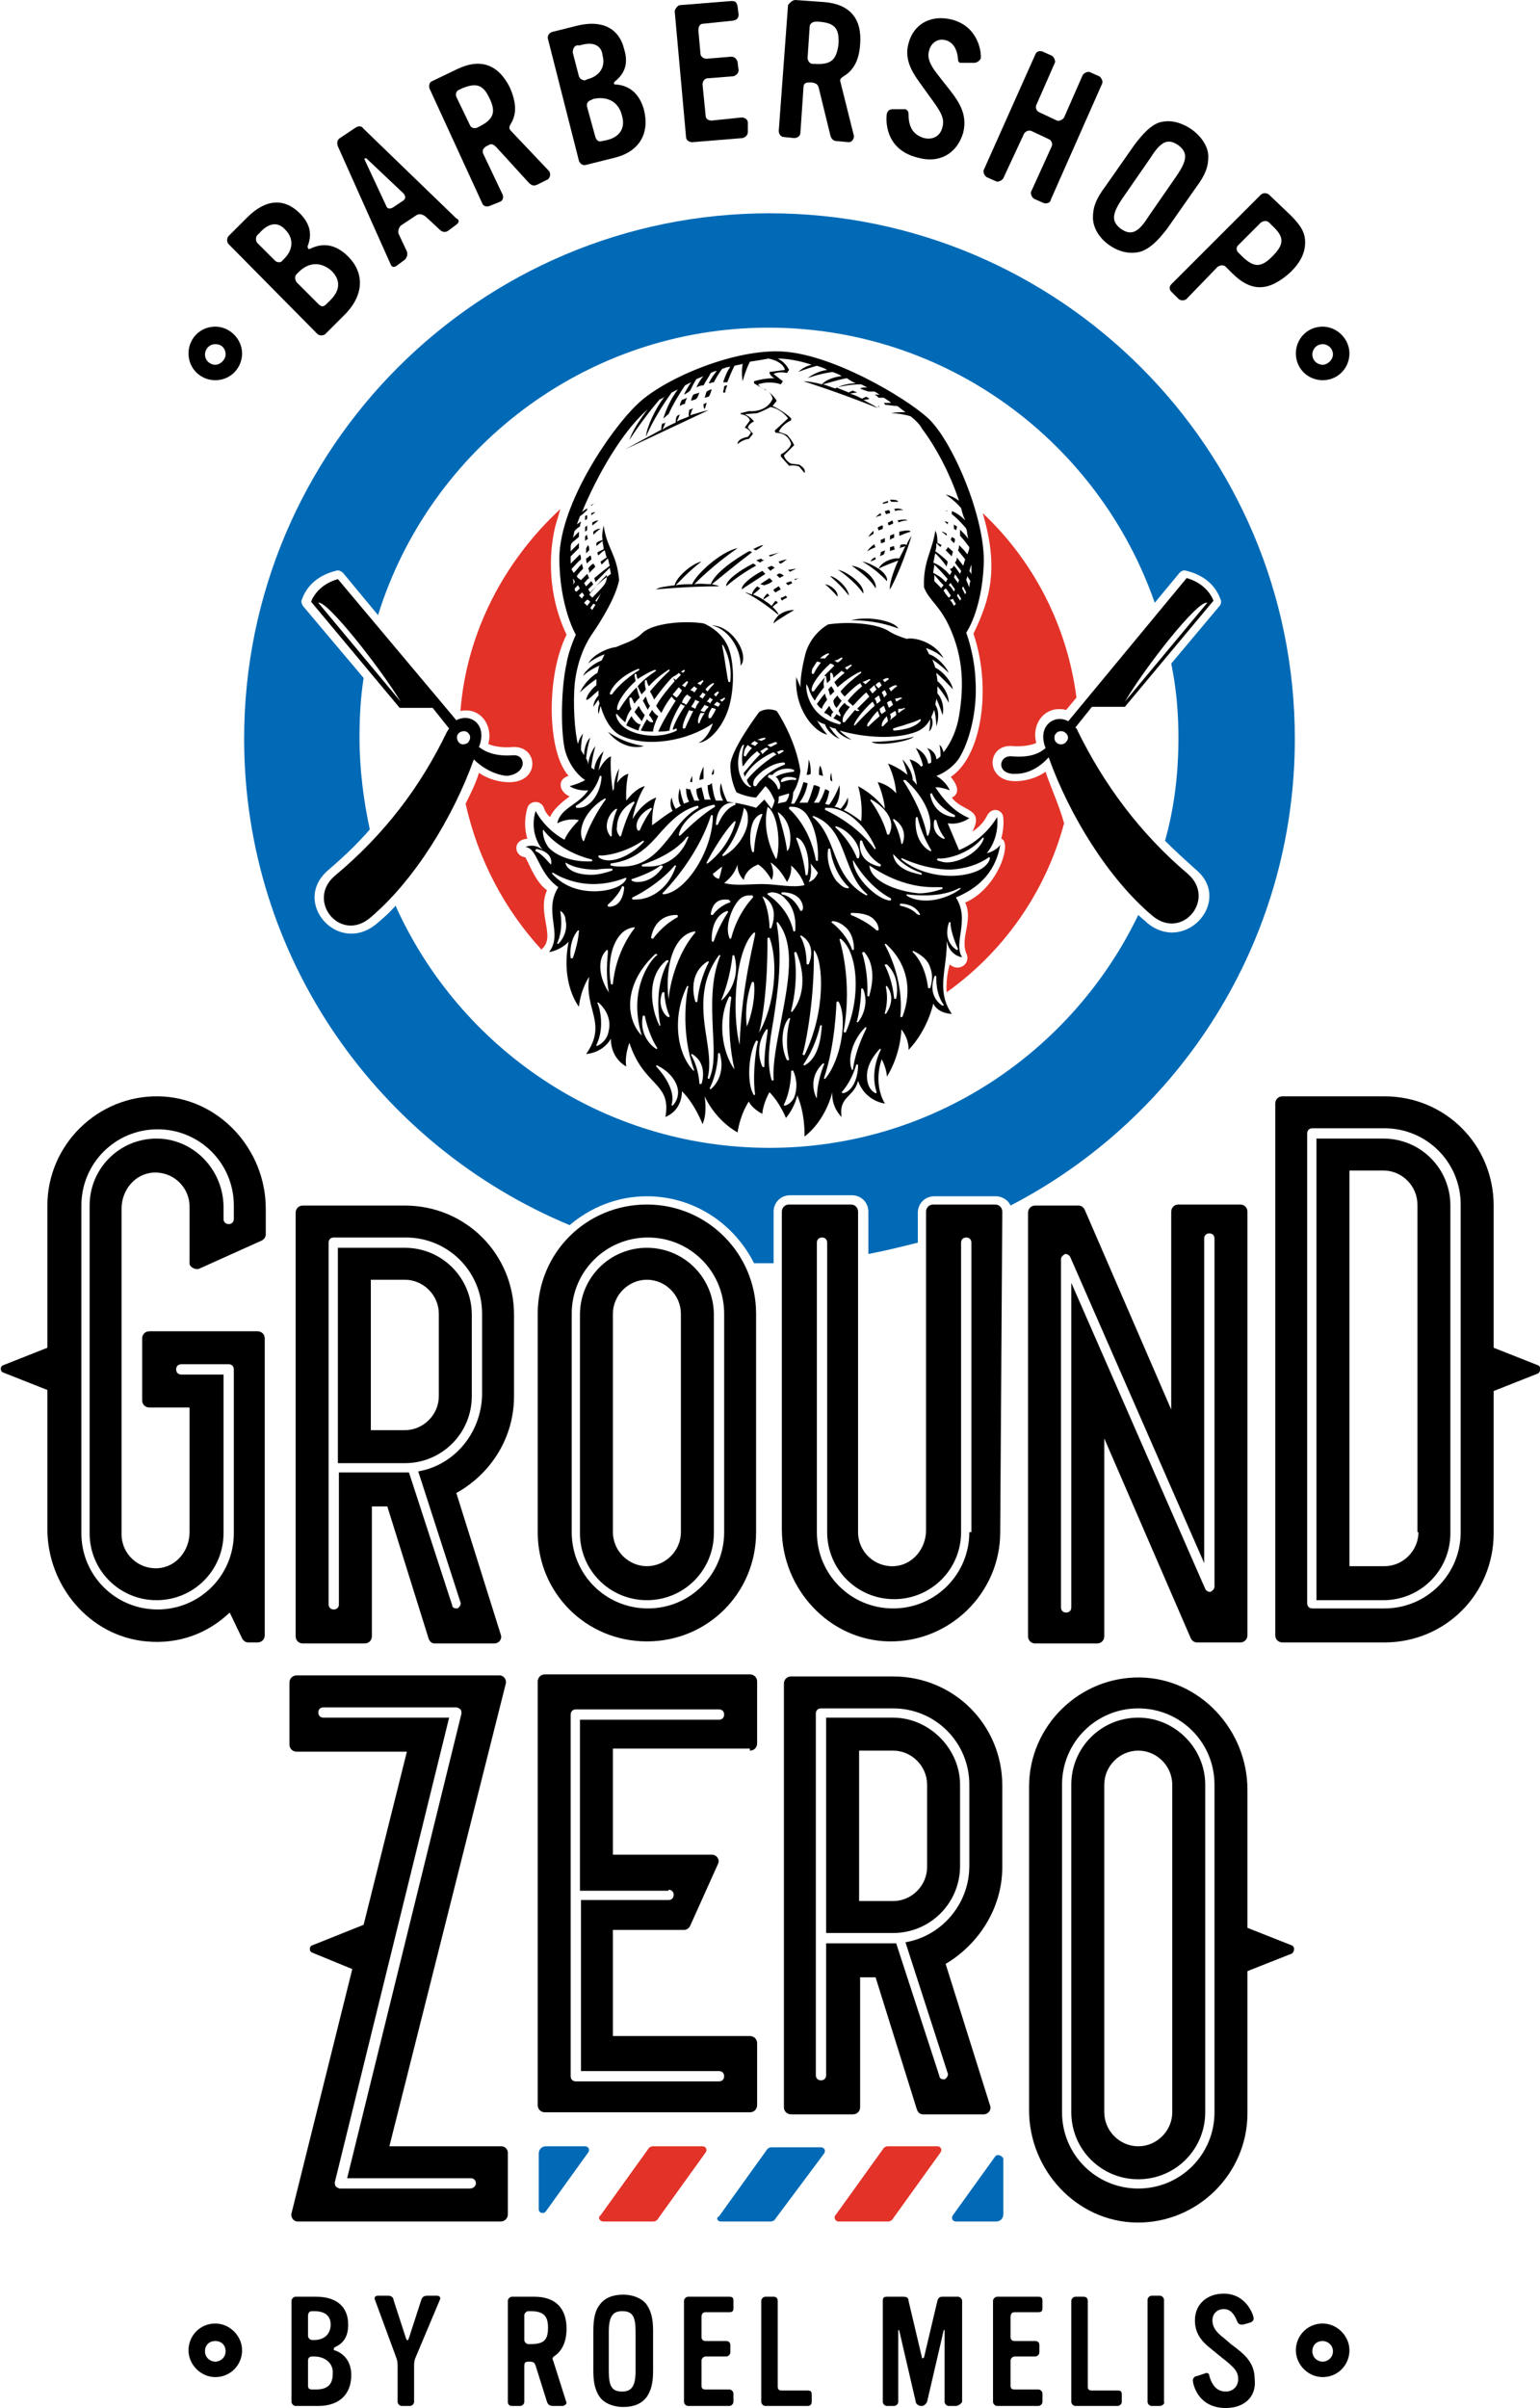
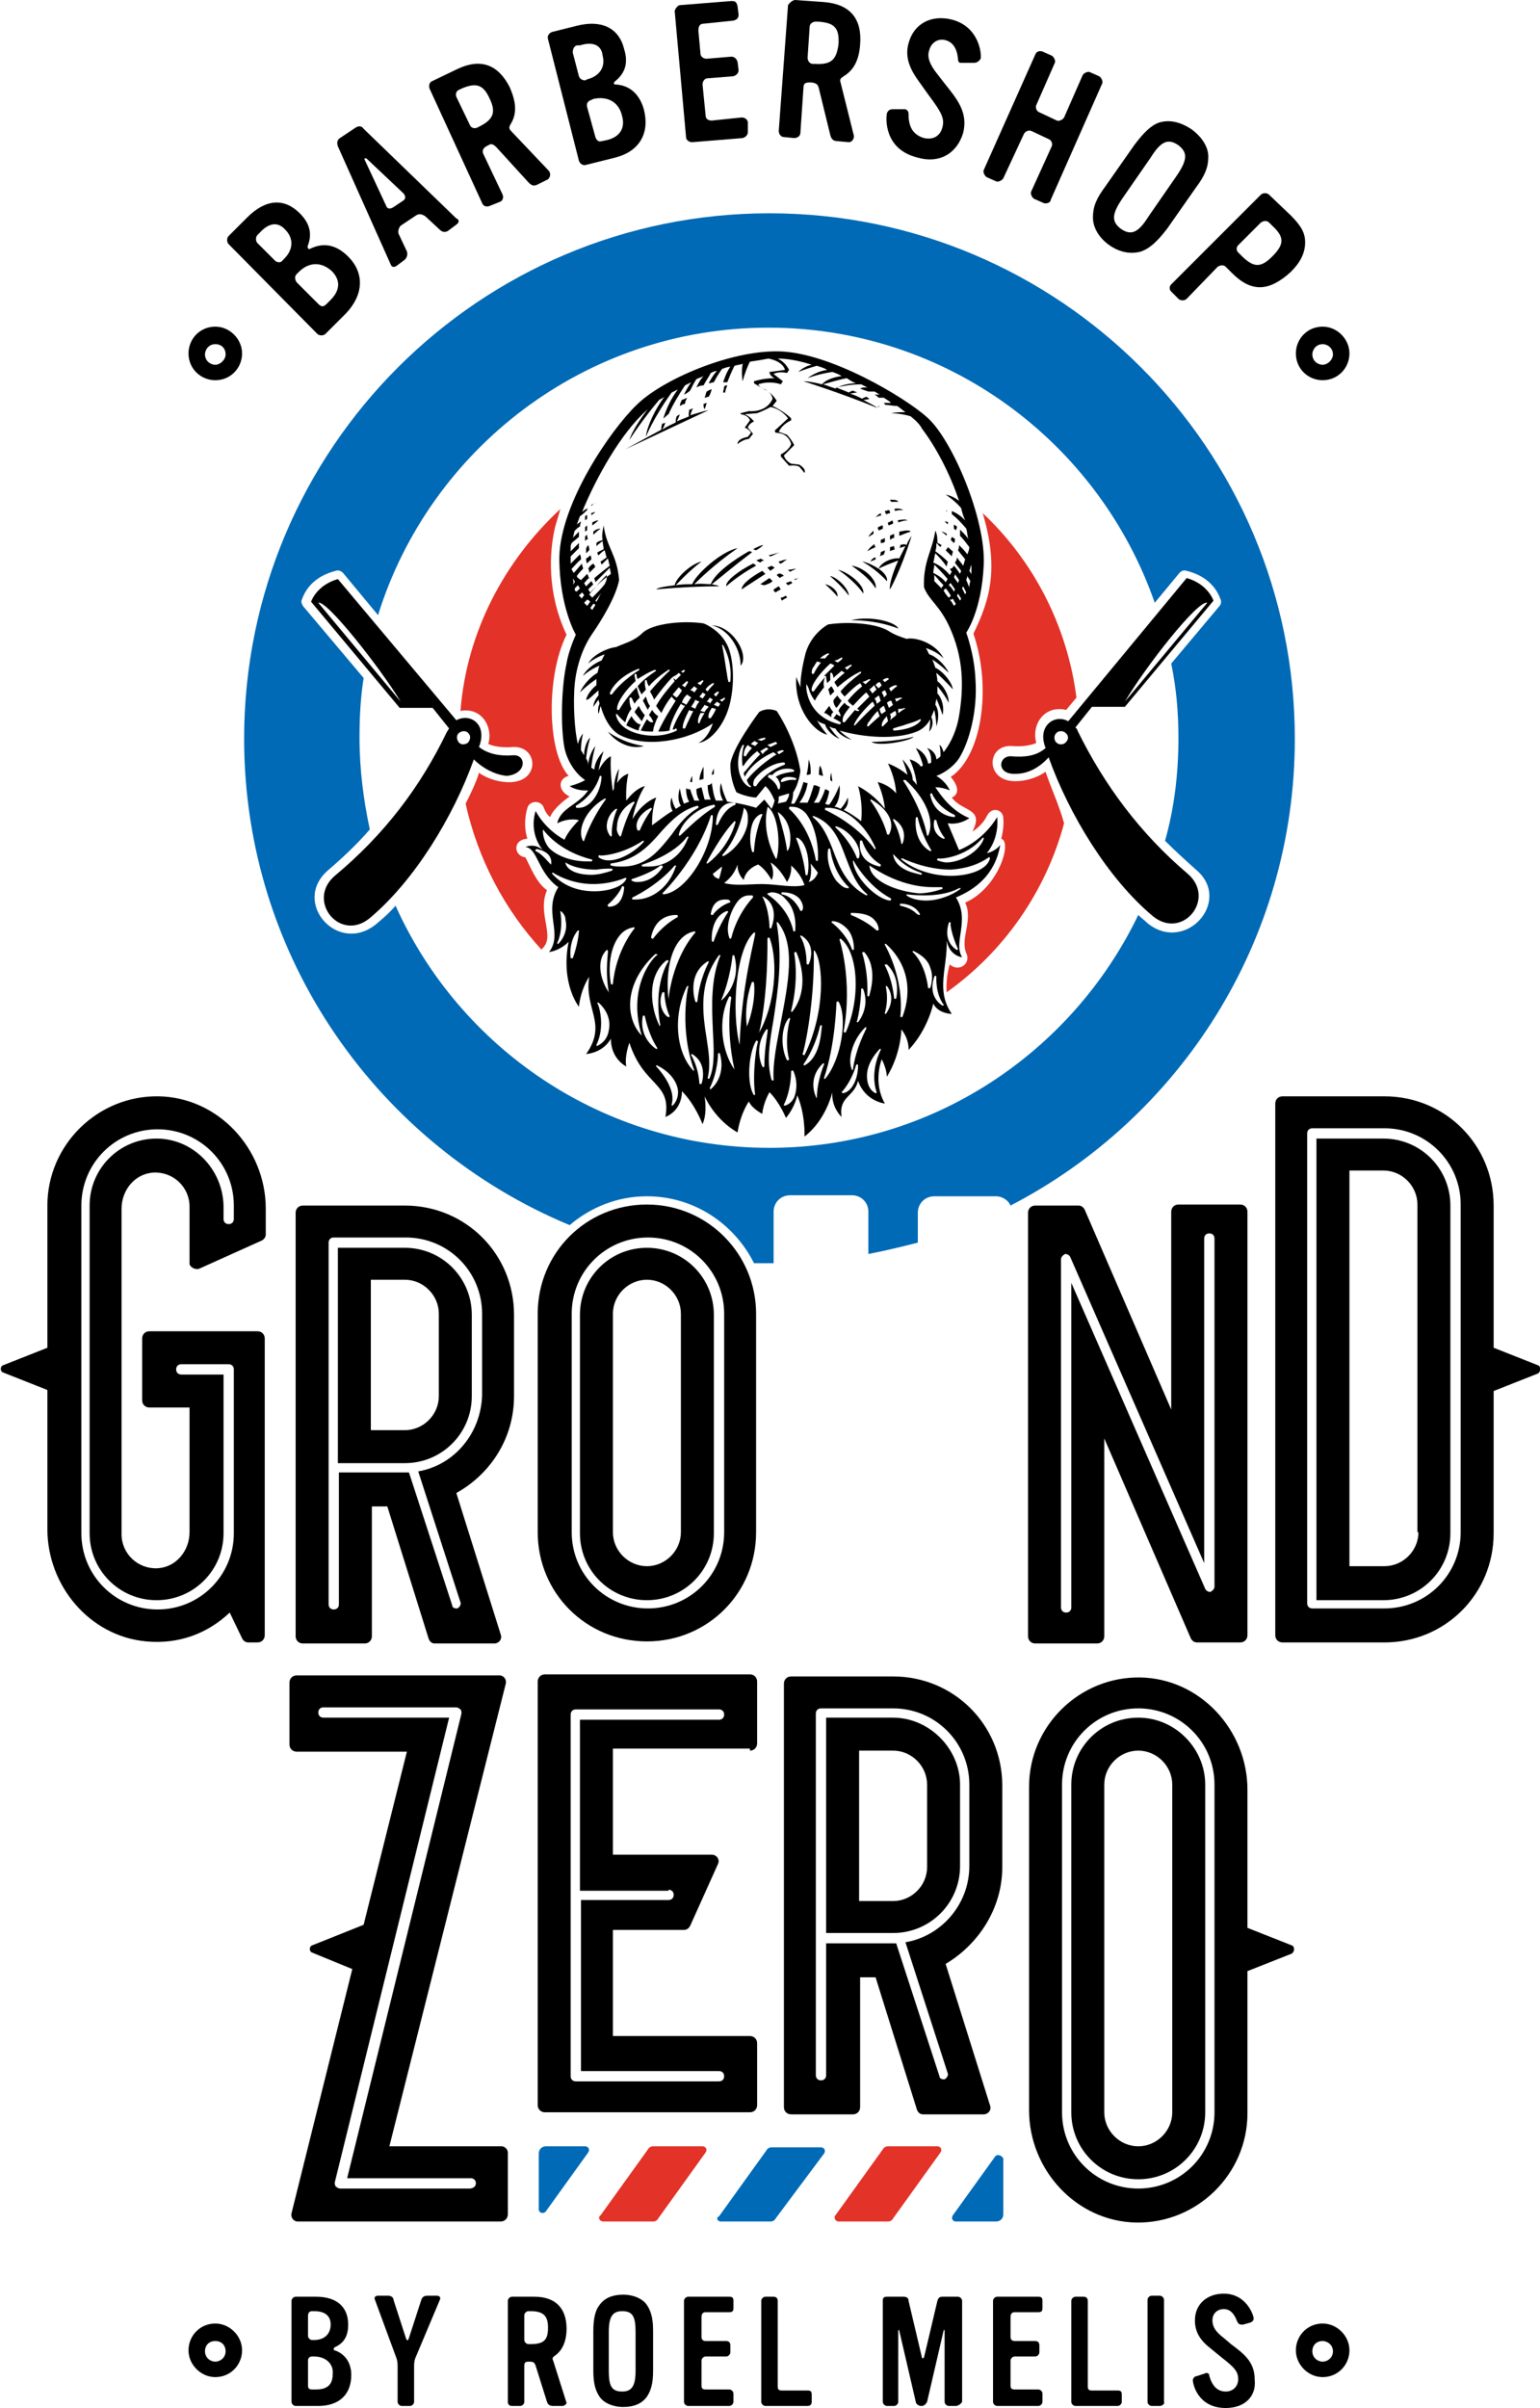
<svg xmlns="http://www.w3.org/2000/svg" version="1.1" id="Layer_1" x="0px" y="0px" viewBox="0 0 149.5 233.7" enable-background="new 0 0 149.5 233.7" xml:space="preserve">
  <g>
    <path fill="#006AB6" d="M74.7,20.7c-28.1,0-51,22.8-51,51c0,21.3,13.1,39.5,31.6,47.2c2-1.7,4.6-2.8,7.5-2.8   c4.6,0,8.5,2.7,10.4,6.5c0.5,0,1,0,1.5,0c0.2,0,0.3,0,0.4,0v-5c0-0.9,0.7-1.6,1.6-1.6h6c0.9,0,1.6,0.7,1.6,1.6v4.1   c1.6-0.3,3.2-0.7,4.8-1.1v-2.9c0-0.9,0.7-1.6,1.6-1.6h6c0.6,0,1.2,0.4,1.4,0.9c16.4-8.5,27.6-25.6,27.6-45.3   C125.7,43.5,102.8,20.7,74.7,20.7z M114.4,71.6c0,3.5-0.4,6.8-1.3,10c1,1,2,1.9,3,2.8c3.6,3-1,8.2-4.7,5.2   c-0.3-0.3-0.6-0.5-0.9-0.8c-6.4,13.3-20,22.6-35.8,22.6c-16.2,0-30.1-9.7-36.3-23.5c-0.6,0.7-1.3,1.3-1.9,1.8   c-3.7,3-8.2-2.1-4.7-5.2c1.4-1.2,2.8-2.5,4.1-4c-0.6-2.8-1-5.8-1-8.9c0-2,0.1-3.9,0.4-5.8l-5.9-7c-0.1-0.2-0.2-0.4-0.1-0.6   c0.7-2,2.5-2.6,3.3-2.8c0.2-0.1,0.5,0,0.7,0.2l3.4,4.1c5-16.1,20.1-27.9,37.9-27.9c17.4,0,32.1,11.2,37.5,26.7l2.4-2.9   c0.2-0.2,0.4-0.3,0.7-0.2c0.8,0.2,2.6,0.8,3.3,2.8c0.1,0.2,0,0.5-0.1,0.6l-4.7,5.6C114.2,66.8,114.4,69.2,114.4,71.6z" />
    <g>
      <path fill="#E33228" d="M55.2,75.3C53.1,73,53,65.6,55,61.6c-1.9-4-1.7-8-1.1-10.5l0.5-1.7c-5.4,5-9.1,11.9-9.7,19.6    c2-0.4,3.2,1.5,2.7,3.2c0.4,0.2,1.3,0.4,2.4,0.3c2.2-0.1,2.6,2.7,0.5,3.3c-1,0.3-2.7,0-3.8-0.8c-0.3,1-0.8,2-1.3,3    c1.2,5.4,3.8,10.3,7.4,14.2l0-0.1c1.4-1.2-0.5-3.4,0.5-5.7c-1.1-0.8-1.6-2.3-2.1-3.2c-1.1-0.1-1.3-1.7,0.2-1.8c0,0-0.5-1.3,0-3    c0.2-0.7,1.3-0.8,1.6,0c0.2,0.6,0.6,0.9,0.6,0.9c0.4-1,1.9-2,1.9-2C54.2,76.8,54.1,75.6,55.2,75.3z" />
      <path fill="#E33228" d="M101.5,74.9c-1.1,0.8-2.8,1.1-3.8,0.8c-2-0.6-1.7-3.4,0.5-3.3c1.1,0.1,2-0.1,2.4-0.3    c-0.5-1.8,0.8-3.7,2.9-3.2l1-1.2c-0.9-7-4.2-13.3-9.1-17.9c1.6,5.4,0.7,8.4-0.9,11.7c1.8,5.3,0.8,11.9-2.2,13.9    c1,1.2,0.6,1.8,0.1,2c1,1.4,3.2,1,2,3.3c0,0,0.9-0.5,1.4-1.5c0.5-1,1.6-0.6,1.6,0.2c0.1,0.9-0.2,2-0.2,2c1.1,0.3-0.3,4.8-3.5,6.2    c0.8,1.7-0.5,3.4,0.1,4.9c0.5,1-0.7,1.9-1.6,1.1c0,0-0.4,1.2-0.3,2.7c5.5-3.9,9.6-9.7,11.4-16.4C102.8,78.1,102,76.4,101.5,74.9z" />
    </g>
    <g>
      <path d="M120.4,116.9h-6c-0.4,0-0.7,0.3-0.7,0.7v19.2l-8.4-19.4c-0.1-0.2-0.3-0.4-0.6-0.4h-4.2c-0.4,0-0.7,0.3-0.7,0.7v41.1    c0,0.4,0.3,0.7,0.7,0.7h6c0.4,0,0.7-0.3,0.7-0.7v-19.2l8.4,19.4c0.1,0.2,0.3,0.4,0.6,0.4h4.2c0.4,0,0.7-0.3,0.7-0.7v-41.1    C121.1,117.2,120.8,116.9,120.4,116.9z M117.9,154c0,0.2-0.2,0.4-0.4,0.5c-0.2,0-0.4-0.1-0.5-0.3l-13-29.7V156    c0,0.3-0.2,0.5-0.5,0.5c-0.3,0-0.5-0.2-0.5-0.5v-33.8c0-0.2,0.2-0.4,0.4-0.5c0.2,0,0.4,0.1,0.5,0.3l13,29.7v-31.5    c0-0.3,0.2-0.5,0.5-0.5c0.3,0,0.5,0.2,0.5,0.5V154z" />
      <path d="M19.4,123.1l6-2.7c0.2-0.1,0.4-0.3,0.4-0.6v-2.5c0-5.8-4.6-10.8-10.4-10.9c-5.9-0.1-10.8,4.7-10.8,10.6l0,13.8l-4.3,1.7    c-0.3,0.1-0.3,0.6,0,0.7l4.3,1.7l0,13.5c0,5.5,4.1,10.4,9.6,10.9c3.2,0.3,6-0.8,8.1-2.8l1.2,2.5c0.1,0.2,0.3,0.4,0.6,0.4h0.9    c0.4,0,0.7-0.3,0.7-0.7v-28.8c0-0.4-0.3-0.7-0.7-0.7H14.5c-0.4,0-0.7,0.3-0.7,0.7v6c0,0.4,0.3,0.7,0.7,0.7h3.9v12.1    c0,1.8-1.3,3.4-3.1,3.5c-1.9,0.1-3.5-1.4-3.5-3.3v-31.6c0-1.8,1.3-3.4,3.1-3.5c1.9-0.1,3.5,1.4,3.5,3.3v5.6    C18.5,123,19,123.3,19.4,123.1z M15.2,110.5c-3.6,0-6.5,2.9-6.5,6.5v31.8c0,3.6,2.9,6.5,6.5,6.5s6.5-2.9,6.5-6.5v-15.4h-4.1    c-0.3,0-0.5-0.2-0.5-0.5c0-0.3,0.2-0.5,0.5-0.5h4.6c0.3,0,0.5,0.2,0.5,0.5v15.9c0,4.1-3.3,7.4-7.4,7.4c-4.1,0-7.4-3.3-7.4-7.4    v-31.8c0-4.1,3.3-7.4,7.4-7.4c4.1,0,7.4,3.3,7.4,7.4v1.3c0,0.3-0.2,0.5-0.5,0.5s-0.5-0.2-0.5-0.5v-1.3    C21.6,113.4,18.7,110.5,15.2,110.5z" />
      <g>
        <g>
          <path d="M62.8,121.1c-3.6,0-6.5,2.9-6.5,6.5v21.2c0,3.6,2.9,6.5,6.5,6.5c3.6,0,6.5-2.9,6.5-6.5v-21.2      C69.3,124,66.4,121.1,62.8,121.1z M66.1,148.7c0,1.8-1.5,3.3-3.3,3.3c-1.8,0-3.3-1.5-3.3-3.3v-21.2c0-1.8,1.5-3.3,3.3-3.3      c1.8,0,3.3,1.5,3.3,3.3V148.7z" />
        </g>
        <g>
          <path d="M62.8,116.9c-5.9,0-10.6,4.7-10.6,10.6v21.2c0,5.9,4.7,10.6,10.6,10.6c5.9,0,10.6-4.7,10.6-10.6v-21.2      C73.4,121.7,68.7,116.9,62.8,116.9z M70.3,148.7c0,4.1-3.3,7.4-7.4,7.4c-4.1,0-7.4-3.3-7.4-7.4v-21.2c0-4.1,3.3-7.4,7.4-7.4      c4.1,0,7.4,3.3,7.4,7.4V148.7z" />
        </g>
      </g>
      <g>
        <path d="M110.5,166.7c-3.6,0-6.5,2.9-6.5,6.5V205c0,3.6,2.9,6.5,6.5,6.5s6.5-2.9,6.5-6.5v-31.8     C117,169.7,114.1,166.7,110.5,166.7z M113.8,205c0,1.8-1.5,3.3-3.3,3.3c-1.8,0-3.3-1.5-3.3-3.3v-31.8c0-1.8,1.5-3.3,3.3-3.3     c1.8,0,3.3,1.5,3.3,3.3V205z" />
        <path d="M125.4,188.8l-4.3-1.7v-13.4c0-5.8-4.6-10.8-10.4-10.9c-5.9-0.1-10.8,4.7-10.8,10.6v31.4c0,5.8,4.6,10.8,10.4,10.9     c5.9,0.1,10.8-4.7,10.8-10.6v-13.8l4.3-1.7C125.7,189.4,125.7,188.9,125.4,188.8z M117.9,205c0,4.1-3.3,7.4-7.4,7.4     c-4.1,0-7.4-3.3-7.4-7.4v-31.8c0-4.1,3.3-7.4,7.4-7.4c4.1,0,7.4,3.3,7.4,7.4V205z" />
      </g>
      <g>
-         <path d="M97.3,117.6c0-0.4-0.3-0.7-0.7-0.7h-6c-0.4,0-0.7,0.3-0.7,0.7l0,30.9c0,1.8-1.3,3.4-3.1,3.5c-1.9,0.1-3.5-1.4-3.5-3.3     v-31.1c0-0.4-0.3-0.7-0.7-0.7h-6c-0.4,0-0.7,0.3-0.7,0.7l0,30.8c0,5.8,4.6,10.8,10.4,10.9c5.9,0.1,10.8-4.7,10.8-10.6L97.3,117.6     z M94.1,148.7c0,4.1-3.3,7.4-7.4,7.4c-4.1,0-7.4-3.3-7.4-7.4v-28.1c0-0.3,0.2-0.5,0.5-0.5c0.3,0,0.5,0.2,0.5,0.5v28.1     c0,3.6,2.9,6.5,6.5,6.5s6.5-2.9,6.5-6.5v-28.1c0-0.3,0.2-0.5,0.5-0.5s0.5,0.2,0.5,0.5V148.7z" />
-       </g>
+         </g>
      <g>
        <path d="M134.3,110.5h-6.5v44.8h6.5c3.6,0,6.5-2.9,6.5-6.5v-31.8C140.8,113.4,137.9,110.5,134.3,110.5z M137.7,148.7     c0,1.8-1.5,3.3-3.3,3.3H131v-38.4h3.3c1.8,0,3.3,1.5,3.3,3.3V148.7z" />
        <path d="M149.3,132.5l-4.3-1.7l0-13.8h0c0-5.9-4.7-10.6-10.6-10.6h-9.9c-0.4,0-0.7,0.3-0.7,0.7v51.6c0,0.4,0.3,0.7,0.7,0.7h9.9     c5.9,0,10.6-4.7,10.6-10.6V135l4.3-1.7C149.6,133.1,149.6,132.6,149.3,132.5z M141.8,148.7c0,4.1-3.3,7.4-7.4,7.4h-7     c-0.3,0-0.5-0.2-0.5-0.5V110c0-0.3,0.2-0.5,0.5-0.5h7c4.1,0,7.4,3.3,7.4,7.4V148.7z" />
      </g>
      <g>
        <path d="M49.9,135.5v-7.9c0-5.9-4.7-10.6-10.6-10.6l-9.9,0c-0.4,0-0.7,0.3-0.7,0.7v41.1c0,0.4,0.3,0.7,0.7,0.7h6     c0.4,0,0.7-0.3,0.7-0.7v-12.6h1.5l4,12.8c0.1,0.3,0.3,0.5,0.6,0.5H48c0.4,0,0.8-0.4,0.6-0.9l-4.3-13.7     C47.7,143,49.9,139.5,49.9,135.5z M40.6,142.8l4.1,12.7c0.1,0.2-0.1,0.5-0.3,0.6c0,0-0.1,0-0.1,0c-0.2,0-0.4-0.1-0.4-0.3     l-4.2-12.9c-0.1,0-0.2,0-0.3,0h-6.5v12.8c0,0.3-0.2,0.5-0.5,0.5c-0.3,0-0.5-0.2-0.5-0.5v-35.1c0-0.3,0.2-0.5,0.5-0.5h7     c4.1,0,7.4,3.3,7.4,7.4v7.9C46.7,139.1,44.1,142.2,40.6,142.8z" />
        <path d="M39.3,121.1h-6.5V142h6.5c3.6,0,6.5-2.9,6.5-6.5v-7.9C45.8,124,42.9,121.1,39.3,121.1z M42.6,135.5     c0,1.8-1.5,3.3-3.3,3.3l-3.3,0v-14.6l3.3,0c1.8,0,3.3,1.5,3.3,3.3V135.5z" />
      </g>
      <path d="M86.7,166.7h-6.5v20.9h6.5c3.6,0,6.5-2.9,6.5-6.5v-7.9C93.2,169.7,90.2,166.7,86.7,166.7z M90,181.2    c0,1.8-1.5,3.3-3.3,3.3l-3.3,0v-14.6l3.3,0c1.8,0,3.3,1.5,3.3,3.3V181.2z" />
      <path d="M48.7,208.3H37.8l11.3-44.9c0.1-0.4-0.2-0.8-0.6-0.8H28.8c-0.4,0-0.7,0.3-0.7,0.7v6c0,0.4,0.3,0.7,0.7,0.7h10.7l-4.2,16.8    l-5,2c-0.3,0.1-0.3,0.6,0,0.7l3.9,1.6l-5.9,23.7c-0.1,0.4,0.2,0.8,0.6,0.8h19.7c0.4,0,0.7-0.3,0.7-0.7v-6    C49.3,208.6,49,208.3,48.7,208.3z M45.6,212.4H33c-0.1,0-0.3-0.1-0.4-0.2c-0.1-0.1-0.1-0.3-0.1-0.4l11.1-45.1H31.4    c-0.3,0-0.5-0.2-0.5-0.5c0-0.3,0.2-0.5,0.5-0.5h12.9c0.1,0,0.3,0.1,0.4,0.2c0.1,0.1,0.1,0.3,0.1,0.4l-11.1,45.1h12    c0.3,0,0.5,0.2,0.5,0.5S45.9,212.4,45.6,212.4z" />
      <path d="M97.3,181.2v-7.9c0-5.9-4.7-10.6-10.6-10.6l-9.9,0c-0.4,0-0.7,0.3-0.7,0.7v41.1c0,0.4,0.3,0.7,0.7,0.7h6    c0.4,0,0.7-0.3,0.7-0.7v-12.6h1.5l4,12.8c0.1,0.3,0.3,0.5,0.6,0.5h5.9c0.4,0,0.8-0.4,0.6-0.9l-4.3-13.7    C95,188.7,97.3,185.2,97.3,181.2z M87.9,188.5l4.1,12.7c0.1,0.2-0.1,0.5-0.3,0.6c0,0-0.1,0-0.1,0c-0.2,0-0.4-0.1-0.4-0.3L87,188.6    c-0.1,0-0.2,0-0.3,0h-6.5v12.8c0,0.3-0.2,0.5-0.5,0.5c-0.3,0-0.5-0.2-0.5-0.5v-35.1c0-0.3,0.2-0.5,0.5-0.5h7    c4.1,0,7.4,3.3,7.4,7.4v7.9C94.1,184.8,91.4,187.9,87.9,188.5z" />
      <path d="M72.8,169.9c0.4,0,0.7-0.3,0.7-0.7v-6c0-0.4-0.3-0.7-0.7-0.7H52.9c-0.4,0-0.7,0.3-0.7,0.7v41.1c0,0.4,0.3,0.7,0.7,0.7    h19.9c0.4,0,0.7-0.3,0.7-0.7v-6c0-0.4-0.3-0.7-0.7-0.7H59.5v-10.3h6.9c0.3,0,0.5-0.2,0.6-0.4l2.7-6c0.2-0.4-0.1-0.9-0.6-0.9h-9.6    v-10.3H72.8z M64.9,183.4c0.3,0,0.5,0.2,0.5,0.5c0,0.3-0.2,0.5-0.5,0.5h-8.5v16.6h13.4c0.3,0,0.5,0.2,0.5,0.5    c0,0.3-0.2,0.5-0.5,0.5H55.9c-0.3,0-0.5-0.2-0.5-0.5v-35.1c0-0.3,0.2-0.5,0.5-0.5h13.9c0.3,0,0.5,0.2,0.5,0.5s-0.2,0.5-0.5,0.5    H56.3v16.6H64.9z" />
    </g>
    <g>
      <path fill="#E33228" d="M58.6,215.6h4.8c0.2,0,0.4-0.1,0.5-0.3l4.6-6.4c0.2-0.3,0-0.6-0.3-0.6h-4.8c-0.2,0-0.4,0.1-0.5,0.3    l-4.6,6.4C58,215.2,58.2,215.6,58.6,215.6z" />
      <path fill="#006AB6" d="M70,215.6h4.8c0.2,0,0.4-0.1,0.5-0.3L80,209c0.2-0.3,0-0.6-0.3-0.6h-4.8c-0.2,0-0.4,0.1-0.5,0.3l-4.6,6.4    C69.5,215.2,69.6,215.6,70,215.6z" />
      <path fill="#E33228" d="M81.4,215.6h4.8c0.2,0,0.4-0.1,0.5-0.3l4.6-6.4c0.2-0.3,0-0.6-0.3-0.6h-4.8c-0.2,0-0.4,0.1-0.5,0.3    l-4.6,6.4C80.9,215.2,81.1,215.6,81.4,215.6z" />
      <path fill="#006AB6" d="M53,214.6l4.1-5.7c0.2-0.3,0-0.6-0.3-0.6H53c-0.4,0-0.7,0.3-0.7,0.7v5.4C52.3,214.8,52.8,214.9,53,214.6z" />
      <path fill="#006AB6" d="M96.6,209.3l-4.1,5.7c-0.2,0.3,0,0.6,0.3,0.6h3.9c0.4,0,0.7-0.3,0.7-0.7v-5.4    C97.3,209.2,96.8,209,96.6,209.3z" />
    </g>
    <g>
      <g>
        <path d="M33.6,30.4l-2,2c-0.2,0.2-0.6,0.2-0.8,0l-8.6-8.7c-0.2-0.2-0.2-0.6,0-0.8l1.8-1.8c1.8-1.8,3.6-1.9,5.1-0.4     c1,1,1.2,2,0.8,3.1c-0.1,0.2,0,0.2,0,0.3c0.1,0.1,0.1,0.1,0.3,0c1.3-0.6,2.5-0.3,3.6,0.8C35.4,26.5,35.3,28.6,33.6,30.4z      M25.2,22.6L25,22.8c-0.2,0.2-0.2,0.6,0,0.8l1.7,1.7c0.2,0.2,0.6,0.2,0.7,0l0.2-0.2c0.9-0.9,0.9-2,0.1-2.8     C27,21.5,26.1,21.6,25.2,22.6z M29,26.4l-0.2,0.2c-0.2,0.2-0.2,0.5,0,0.8l2.1,2.1c0.3,0.3,0.5,0.3,0.8,0l0.4-0.4     c0.9-0.9,1-1.9,0.1-2.8C31.2,25.4,30,25.4,29,26.4z" />
        <path d="M44.3,21.8l-0.8,0.6c-0.3,0.2-0.6,0.1-0.8-0.1L41.3,21c-0.3-0.2-0.6-0.3-0.9-0.1l-1.5,1c-0.2,0.2-0.3,0.6-0.2,0.8     l0.8,1.7c0.1,0.3,0,0.6-0.2,0.8l-0.8,0.6c-0.3,0.2-0.5,0.1-0.6-0.2l-5.1-11.4c-0.1-0.3-0.1-0.6,0.2-0.8l1.5-1     c0.3-0.2,0.6-0.2,0.8,0.1l9,8.7C44.6,21.3,44.6,21.6,44.3,21.8z M35.6,15.4c-0.1-0.1-0.3,0-0.2,0.1l2.1,4.5     c0.1,0.3,0.4,0.3,0.7,0.1l0.9-0.6c0.3-0.2,0.3-0.4,0.1-0.7L35.6,15.4z" />
        <path d="M53.2,17.4l-1,0.5c-0.4,0.2-0.6,0.1-0.9-0.2l-3.1-3.4c-0.3-0.3-0.5-0.4-0.8-0.2l-0.2,0.1c-0.3,0.2-0.4,0.4-0.3,0.7l1.9,4     c0.1,0.3,0,0.6-0.3,0.7L47.5,20c-0.3,0.1-0.6,0-0.7-0.3L41.7,8.6c-0.1-0.3,0-0.6,0.2-0.7l2.5-1.2c2.3-1.1,4-0.4,5.1,1.8     c0.6,1.4,0.7,2.5,0.1,3.5c-0.2,0.3-0.2,0.5,0,0.7l3.7,3.9C53.5,16.9,53.4,17.2,53.2,17.4z M44.8,8.6l-0.2,0.1     c-0.3,0.1-0.4,0.4-0.3,0.7l1.3,2.7c0.1,0.3,0.4,0.4,0.7,0.3l0.2-0.1c1.4-0.7,1.7-1.4,1-2.8C46.9,8.2,46.2,8,44.8,8.6z" />
        <path d="M59.7,15.3L56.9,16c-0.3,0.1-0.6-0.1-0.7-0.4L53.2,3.8c-0.1-0.3,0.1-0.6,0.4-0.7L56,2.5c2.4-0.6,4.1,0.2,4.6,2.3     c0.4,1.3,0.1,2.3-0.9,3.1C59.6,8,59.6,8,59.6,8.1c0,0.1,0.1,0.1,0.2,0.1c1.4,0.1,2.3,1,2.7,2.4C63.1,12.9,62.1,14.7,59.7,15.3z      M56.3,4.4L56,4.4c-0.3,0.1-0.4,0.4-0.4,0.7l0.6,2.3c0.1,0.3,0.4,0.4,0.6,0.4l0.2-0.1c1.2-0.3,1.8-1.2,1.5-2.3     C58.4,4.4,57.6,4,56.3,4.4z M57.6,9.6l-0.2,0.1c-0.3,0.1-0.5,0.3-0.4,0.7l0.8,2.9c0.1,0.3,0.3,0.5,0.6,0.4l0.5-0.1     c1.3-0.3,1.8-1.2,1.5-2.3C60.1,9.9,59,9.3,57.6,9.6z" />
        <path d="M72.6,12.8c0,0.3-0.2,0.5-0.5,0.6l-4.9,0.4c-0.3,0-0.6-0.2-0.6-0.5L65.5,1.1c0-0.2,0.3-0.6,0.5-0.6L71,0.1     c0.4,0,0.5,0.1,0.6,0.5l0.1,0.8c0,0.3-0.1,0.5-0.5,0.6l-2.9,0.3c-0.4,0-0.5,0.3-0.5,0.7L68,5.2c0,0.3,0.3,0.5,0.6,0.5L71,5.5     c0.3,0,0.5,0.2,0.6,0.5l0.1,0.8c0,0.3-0.2,0.5-0.5,0.6l-2.5,0.2c-0.3,0-0.5,0.3-0.5,0.6l0.3,3c0,0.3,0.2,0.5,0.6,0.5l2.9-0.3     c0.3,0,0.6,0.2,0.6,0.5L72.6,12.8z" />
        <path d="M82.4,13.8l-1.1-0.1c-0.4,0-0.6-0.2-0.7-0.6l-1.1-4.5c-0.1-0.4-0.2-0.5-0.7-0.6l-0.2,0c-0.4,0-0.6,0.1-0.6,0.5l-0.3,4.4     c0,0.3-0.3,0.5-0.6,0.5l-1-0.1c-0.3,0-0.5-0.3-0.5-0.6l0.9-12.2C76.7,0.2,77,0,77.2,0L80,0.2c2.5,0.2,3.7,1.6,3.5,4.1     c-0.1,1.5-0.6,2.5-1.6,3.1c-0.3,0.2-0.4,0.3-0.3,0.6l1.3,5.2C82.9,13.5,82.7,13.8,82.4,13.8z M79.4,2.1l-0.2,0     c-0.3,0-0.6,0.2-0.6,0.5l-0.2,3c0,0.3,0.2,0.6,0.5,0.6l0.2,0c1.6,0.1,2.1-0.4,2.3-1.9C81.5,2.7,81,2.2,79.4,2.1z" />
        <path d="M89.1,15.3c-3.3-0.8-3.1-3.8-3-4.3c0.1-0.3,0.3-0.4,0.6-0.4l0.8,0c0.2,0,0.3,0,0.4,0c0.2,0.1,0.3,0.2,0.3,0.5     c0,1.3,0.5,2,1.5,2.3c0.9,0.2,1.6-0.2,1.8-1.1c0.2-0.8-0.1-1.4-1.3-3l-1-1.4c-0.8-1.1-1.4-2.3-1-3.7c0.5-1.9,2.2-2.8,4.2-2.3     c2.7,0.7,2.9,3.4,2.8,3.8C95,6,94.8,6.1,94.5,6.1l-1,0c-0.1,0-0.2,0-0.2,0C93.1,6.1,93,6,93,5.7c-0.1-1-0.5-1.6-1.2-1.8     c-0.7-0.2-1.4,0.2-1.6,1C90,5.5,90.2,6.2,91,7.2l0.7,0.9c1.2,1.5,2.3,2.8,1.8,4.8C92.9,14.9,91.2,15.9,89.1,15.3z" />
        <path d="M101.3,19.7l-0.9-0.4c-0.2-0.1-0.4-0.5-0.3-0.7l2-4.4c0.1-0.2,0-0.6-0.3-0.7l-1.7-0.8c-0.3-0.1-0.6,0.1-0.7,0.3l-2,4.3     c-0.1,0.2-0.5,0.4-0.7,0.3l-0.9-0.4c-0.2-0.1-0.4-0.5-0.3-0.7l5-11.2c0.1-0.3,0.4-0.4,0.7-0.3l0.9,0.4c0.2,0.1,0.4,0.5,0.3,0.7     l-1.8,4.1c-0.1,0.2,0,0.6,0.3,0.7l1.7,0.8c0.2,0.1,0.6-0.1,0.7-0.3l1.8-4.1c0.1-0.2,0.5-0.4,0.7-0.3l0.9,0.4     c0.2,0.1,0.4,0.5,0.3,0.7L102,19.4C102,19.7,101.5,19.8,101.3,19.7z" />
        <path d="M110.8,24.4c-1,0.3-2.1,0.1-3.1-0.6c-1-0.7-1.6-1.7-1.6-2.7c0-1,0.3-1.8,1.2-3l2.8-4c0.9-1.2,1.6-1.9,2.4-2.2     c1-0.3,2-0.1,3.1,0.6c1,0.7,1.7,1.7,1.7,2.7c0,1-0.3,1.8-1.2,3l-2.8,4C112.3,23.5,111.6,24.1,110.8,24.4z M114.2,17.1     c1.1-1.6,1.1-2.3,0.2-3c-1-0.7-1.7-0.4-2.7,1.2l-2.7,3.9c-1.1,1.6-1.1,2.3-0.2,3c1,0.7,1.7,0.4,2.7-1.2L114.2,17.1z" />
        <path d="M119.6,26.5l-0.6-0.6c-0.2-0.2-0.5-0.2-0.8,0l-3,3.1c-0.2,0.2-0.6,0.2-0.8,0l-0.7-0.7c-0.2-0.2-0.2-0.5,0-0.7l8.7-8.7     c0.2-0.2,0.6-0.2,0.8,0l2.1,2c1,1,1.4,1.7,1.4,2.6c0,1-0.4,1.9-1.4,2.9C123.2,28.3,121.5,28.4,119.6,26.5z M123.5,21.9l-0.3-0.3     c-0.2-0.2-0.5-0.2-0.8,0l-2.2,2.2c-0.2,0.2-0.2,0.5,0,0.7l0.3,0.3c1.2,1.2,1.9,1.2,3,0.1C124.7,23.7,124.7,23,123.5,21.9z" />
      </g>
      <path d="M128.4,31.7c-1.5,0-2.6,1.2-2.6,2.6c0,1.5,1.2,2.6,2.6,2.6c1.5,0,2.6-1.2,2.6-2.6C131,32.9,129.8,31.7,128.4,31.7z     M128.4,35.4c-0.5,0-1-0.4-1-1c0-0.5,0.4-1,1-1c0.5,0,1,0.4,1,1C129.4,34.9,128.9,35.4,128.4,35.4z" />
      <path d="M20.9,31.7c-1.5,0-2.6,1.2-2.6,2.6c0,1.5,1.2,2.6,2.6,2.6c1.5,0,2.6-1.2,2.6-2.6C23.5,32.9,22.3,31.7,20.9,31.7z     M20.9,35.4c-0.5,0-1-0.4-1-1c0-0.5,0.4-1,1-1s1,0.4,1,1C21.9,34.9,21.4,35.4,20.9,35.4z" />
    </g>
    <g>
      <g>
        <path d="M30.9,233.5h-2.2c-0.2,0-0.4-0.2-0.4-0.4v-9.8c0-0.2,0.2-0.4,0.4-0.4h2c2,0,3.1,1,3.1,2.7c0,1.1-0.4,1.8-1.3,2.2     c-0.1,0.1-0.1,0.1-0.1,0.2c0,0.1,0,0.1,0.1,0.1c1.1,0.4,1.6,1.3,1.6,2.4C34.1,232.4,32.9,233.5,30.9,233.5z M30.5,224.3h-0.2     c-0.3,0-0.4,0.2-0.4,0.5v1.9c0,0.2,0.2,0.4,0.4,0.4h0.2c1,0,1.6-0.6,1.6-1.5C32.1,224.8,31.6,224.3,30.5,224.3z M30.5,228.7h-0.2     c-0.3,0-0.4,0.2-0.4,0.4v2.4c0,0.3,0.1,0.4,0.4,0.4h0.4c1.1,0,1.6-0.5,1.6-1.5C32.4,229.4,31.6,228.7,30.5,228.7z" />
        <path d="M40.3,228.9c-0.1,0.3-0.1,0.5-0.1,0.9v3.3c0,0.2-0.2,0.4-0.4,0.4H39c-0.2,0-0.4-0.2-0.4-0.4v-3.3c0-0.3,0-0.6-0.1-0.9     l-2.1-5.7c-0.1-0.2,0-0.4,0.3-0.4h1c0.3,0,0.5,0.2,0.5,0.4l1.2,3.7c0.1,0.3,0.2,0.3,0.3,0l1.2-3.7c0.1-0.3,0.3-0.4,0.6-0.4h0.9     c0.3,0,0.4,0.2,0.3,0.4L40.3,228.9z" />
        <path d="M54.6,233.5h-0.9c-0.3,0-0.5-0.1-0.6-0.4l-1.1-3.5c-0.1-0.3-0.2-0.4-0.6-0.4h-0.1c-0.3,0-0.4,0.1-0.4,0.4v3.5     c0,0.2-0.2,0.4-0.4,0.4h-0.8c-0.3,0-0.4-0.2-0.4-0.4v-9.8c0-0.2,0.2-0.4,0.4-0.4h2.2c2,0,3.1,1.1,3.1,3.1c0,1.2-0.4,2.1-1.1,2.6     c-0.3,0.2-0.3,0.3-0.2,0.5l1.3,4.1C55,233.3,54.8,233.5,54.6,233.5z M51.5,224.3h-0.2c-0.2,0-0.4,0.2-0.4,0.4v2.4     c0,0.2,0.2,0.4,0.4,0.4h0.2c1.3,0,1.7-0.4,1.7-1.6C53.2,224.8,52.8,224.3,51.5,224.3z" />
        <path d="M62.8,232.6c-0.5,0.7-1.3,1-2.3,1c-1,0-1.9-0.4-2.3-1c-0.4-0.6-0.6-1.3-0.6-2.5v-3.9c0-1.2,0.2-2,0.6-2.5     c0.5-0.7,1.3-1,2.3-1c1,0,1.9,0.4,2.3,1c0.4,0.6,0.6,1.3,0.6,2.5v3.9C63.4,231.3,63.2,232,62.8,232.6z M61.7,226.3     c0-1.5-0.3-2-1.3-2c-0.9,0-1.3,0.5-1.3,2v3.8c0,1.5,0.3,2,1.3,2c0.9,0,1.3-0.5,1.3-2V226.3z" />
        <path d="M71.2,233.1c0,0.2-0.2,0.4-0.4,0.4h-4c-0.2,0-0.4-0.2-0.4-0.4v-9.8c0-0.2,0.2-0.4,0.4-0.4h4c0.3,0,0.4,0.1,0.4,0.4v0.7     c0,0.3-0.1,0.4-0.4,0.4h-2.3c-0.3,0-0.4,0.2-0.4,0.5v1.9c0,0.3,0.2,0.4,0.4,0.4h2c0.3,0,0.4,0.2,0.4,0.4v0.7     c0,0.2-0.2,0.4-0.4,0.4h-2c-0.2,0-0.4,0.2-0.4,0.4v2.4c0,0.3,0.1,0.4,0.4,0.4h2.3c0.2,0,0.4,0.2,0.4,0.4V233.1z" />
        <path d="M78.4,233.5h-4.1c-0.2,0-0.4-0.2-0.4-0.4v-9.8c0-0.2,0.2-0.4,0.4-0.4h0.8c0.3,0,0.4,0.2,0.4,0.4v8.3     c0,0.3,0.1,0.4,0.4,0.4h2.5c0.3,0,0.4,0.1,0.4,0.4v0.7C78.8,233.3,78.7,233.5,78.4,233.5z" />
        <path d="M92.8,233.5h-0.7c-0.2,0-0.4-0.2-0.4-0.4v-6.9c0-0.1-0.1-0.1-0.1,0l-1.6,6.9c-0.1,0.2-0.3,0.4-0.5,0.4h-0.1     c-0.2,0-0.5-0.2-0.5-0.4l-1.6-6.9c0-0.1-0.1-0.1-0.1,0v6.9c0,0.2-0.2,0.4-0.4,0.4h-0.7c-0.2,0-0.4-0.2-0.4-0.4v-9.8     c0-0.3,0.1-0.4,0.4-0.4h1.6c0.3,0,0.5,0.1,0.5,0.4l1.3,5.5c0,0.1,0.1,0.1,0.2,0l1.3-5.5c0.1-0.3,0.2-0.4,0.5-0.4h1.5     c0.2,0,0.4,0.2,0.4,0.4v9.8C93.3,233.3,93,233.5,92.8,233.5z" />
        <path d="M101.2,233.1c0,0.2-0.2,0.4-0.4,0.4h-4c-0.2,0-0.4-0.2-0.4-0.4v-9.8c0-0.2,0.2-0.4,0.4-0.4h4c0.3,0,0.4,0.1,0.4,0.4v0.7     c0,0.3-0.1,0.4-0.4,0.4h-2.3c-0.3,0-0.4,0.2-0.4,0.5v1.9c0,0.3,0.2,0.4,0.4,0.4h2c0.3,0,0.4,0.2,0.4,0.4v0.7     c0,0.2-0.2,0.4-0.4,0.4h-2c-0.2,0-0.4,0.2-0.4,0.4v2.4c0,0.3,0.1,0.4,0.4,0.4h2.3c0.2,0,0.4,0.2,0.4,0.4V233.1z" />
        <path d="M108.5,233.5h-4.1c-0.2,0-0.4-0.2-0.4-0.4v-9.8c0-0.2,0.2-0.4,0.4-0.4h0.8c0.3,0,0.4,0.2,0.4,0.4v8.3     c0,0.3,0.1,0.4,0.4,0.4h2.5c0.3,0,0.4,0.1,0.4,0.4v0.7C108.9,233.3,108.7,233.5,108.5,233.5z" />
        <path d="M112.6,233.5h-0.8c-0.2,0-0.4-0.2-0.4-0.4v-9.9c0-0.2,0.2-0.4,0.4-0.4h0.8c0.2,0,0.4,0.2,0.4,0.4v9.9     C113.1,233.3,112.8,233.5,112.6,233.5z" />
        <path d="M119,233.7c-2.7,0-3.2-2.3-3.2-2.7c0-0.2,0.2-0.4,0.4-0.4l0.6-0.2c0.1,0,0.2-0.1,0.3-0.1c0.2,0,0.3,0.1,0.3,0.3     c0.3,1,0.8,1.5,1.6,1.5c0.7,0,1.2-0.5,1.2-1.2c0-0.7-0.3-1.1-1.6-2.1l-1.1-0.9c-0.9-0.7-1.5-1.5-1.5-2.7c0-1.6,1.2-2.6,2.8-2.6     c2.2,0,2.9,2.1,2.9,2.4c0,0.2-0.1,0.3-0.3,0.4l-0.7,0.2c-0.1,0-0.1,0-0.2,0c-0.2,0-0.3-0.1-0.4-0.3c-0.3-0.8-0.7-1.2-1.3-1.2     c-0.6,0-1.1,0.4-1.1,1.1c0,0.6,0.3,1.1,1.1,1.7l0.7,0.6c1.2,0.9,2.3,1.7,2.3,3.4C122,232.6,120.8,233.7,119,233.7z" />
      </g>
      <path d="M128.4,225.5c-1.5,0-2.6,1.2-2.6,2.6s1.2,2.6,2.6,2.6c1.5,0,2.6-1.2,2.6-2.6S129.8,225.5,128.4,225.5z M128.4,229.2    c-0.5,0-1-0.4-1-1s0.4-1,1-1c0.5,0,1,0.4,1,1S128.9,229.2,128.4,229.2z" />
      <path d="M20.9,225.5c-1.5,0-2.6,1.2-2.6,2.6s1.2,2.6,2.6,2.6c1.5,0,2.6-1.2,2.6-2.6S22.3,225.5,20.9,225.5z M20.9,229.2    c-0.5,0-1-0.4-1-1s0.4-1,1-1s1,0.4,1,1S21.4,229.2,20.9,229.2z" />
    </g>
    <g>
      <path d="M104.6,70.9c0-0.1-0.1-0.2-0.2-0.3l1.6-2l3.2,0l8.6-10.3c0,0-0.5-1.6-2.6-2.2L103.7,70c-1.2-0.7-2.9,0.3-2.3,2.3    c0,0.1,0.1,0.2,0.1,0.3c-0.9,0.8-2.1,0.9-3.3,0.8c-1.3-0.1-1.5,1.8,0.4,1.7c1.2,0,2.3-0.6,3.2-1.6c2,5.6,5.8,11.8,10.1,15.4    c2.9,2.4,6.2-1.7,3.4-4.1C110.7,80.9,107.2,76.2,104.6,70.9z M117.2,58.5l-8,9.6C111.2,64.7,116.3,58.2,117.2,58.5z M103.5,72    c-0.2,0.3-0.7,0.3-0.9,0.1c-0.3-0.2-0.3-0.7-0.1-0.9c0.2-0.3,0.7-0.3,0.9-0.1C103.7,71.3,103.8,71.7,103.5,72z" />
      <path d="M49.8,73.3c-1.2,0.1-2.4-0.1-3.3-0.8c0-0.1,0.1-0.2,0.1-0.3c0.6-2-1-3-2.3-2.3L32.8,56.2c-2.1,0.6-2.6,2.2-2.6,2.2    l8.6,10.3l3.2,0l1.6,2c-0.1,0.1-0.1,0.2-0.2,0.3c-2.6,5.4-6.1,10-10.9,14c-2.8,2.4,0.5,6.5,3.4,4.1c4.3-3.6,8.1-9.8,10.1-15.4    c0.9,0.9,2.1,1.5,3.2,1.6C51.2,75.1,51.1,73.2,49.8,73.3z M30.9,58.5c0.8-0.3,6,6.3,8,9.6L30.9,58.5z M45.4,72.1    c-0.3,0.2-0.7,0.2-0.9-0.1c-0.2-0.3-0.2-0.7,0.1-0.9c0.3-0.2,0.7-0.2,0.9,0.1C45.7,71.4,45.7,71.8,45.4,72.1z" />
      <g>
        <path d="M86.9,49.6c0.2-0.1,0.5-0.1,0.8-0.1c-0.2-0.1-0.5-0.2-0.9-0.1C86.8,49.4,86.9,49.5,86.9,49.6z" />
        <path d="M84.5,54.5c0,0,0.2-0.1,0.5-0.2c0-0.1,0-0.2,0-0.2C84.8,54.1,84.6,54.3,84.5,54.5z" />
        <path d="M86.8,52.2c0-0.1,0-0.3,0-0.4c-0.1,0.1-0.3,0.1-0.4,0.2c0,0.1,0,0.3,0,0.4C86.5,52.3,86.7,52.2,86.8,52.2z" />
        <path d="M86.2,50.7c0,0.1,0,0.2,0.1,0.3c0.1-0.1,0.3-0.1,0.4-0.2c0-0.1,0-0.2-0.1-0.3C86.5,50.6,86.3,50.7,86.2,50.7z" />
        <path d="M84.9,52.8c-0.3,0.2-0.6,0.5-0.7,0.7c0,0,0.3-0.2,0.8-0.4C84.9,53,84.9,52.9,84.9,52.8z" />
        <path d="M85.3,55.2c0.3-0.2,1.1-0.5,1.9-0.8c-0.6,1.3-0.9,2.5-0.8,2.8c0,0,1-1.7,2.1-5.2c-0.2,0.3-0.4,0.6-0.5,0.9     c-0.1-0.1-0.4-0.1-0.6,0c0,0,0,0,0,0c0,0.1,0,0.2-0.1,0.3c0.2-0.1,0.4-0.1,0.6-0.2c-0.2,0.4-0.4,0.8-0.6,1.2     C86.6,54.1,85.5,54.6,85.3,55.2c-0.5-0.3-1-0.6-1.6-0.7c0,0,1.2,0.6,2.4,1.9C86.2,56.1,85.9,55.6,85.3,55.2z" />
        <path d="M82.6,60.2c0,0,2.3-0.1,4.6,0.8C87,60.4,84.6,59.7,82.6,60.2z" />
        <path d="M87.2,50.7c0.3-0.1,0.6-0.2,0.9-0.2c-0.1-0.1-0.5-0.1-1,0C87.2,50.5,87.2,50.6,87.2,50.7z" />
        <path d="M57.4,50c0.3-0.2,0.4-0.3,0.4-0.3c-0.2,0-0.3,0.1-0.4,0.1C57.4,49.9,57.4,50,57.4,50z" />
        <path d="M84.6,72c0.7,0.5,3.8-0.1,4.1-0.5C87,72,84.6,72,84.6,72z" />
        <path d="M87.3,51.6c0,0.1,0,0.2,0,0.4c0.3-0.1,0.7-0.3,1.1-0.4C88.3,51.4,87.8,51.5,87.3,51.6z" />
        <path d="M85.4,39.4c-0.1,0-0.1,0-0.2,0.1C85.2,39.5,85.3,39.5,85.4,39.4C85.5,39.4,85.4,39.4,85.4,39.4z" />
        <path d="M85.5,49.8c-0.2,0.1-0.4,0.3-0.5,0.4c0,0,0.2-0.1,0.6-0.2C85.5,50,85.5,49.9,85.5,49.8z" />
        <path d="M84.8,51.5c-0.2,0.2-0.4,0.4-0.5,0.6c0,0,0.2-0.1,0.5-0.3C84.8,51.6,84.8,51.6,84.8,51.5z" />
        <path d="M85.9,53.4c-0.1,0.1-0.3,0.1-0.4,0.2c0,0.1,0,0.2-0.1,0.4c0.1-0.1,0.3-0.1,0.4-0.2C85.9,53.6,85.9,53.5,85.9,53.4z" />
        <path d="M86,49.9c0.1,0,0.3-0.1,0.4-0.1c0-0.1,0-0.2-0.1-0.3c-0.1,0-0.3,0.1-0.4,0.1C85.9,49.7,86,49.8,86,49.9z" />
        <path d="M85.9,52.6c0-0.1,0-0.2,0-0.4c-0.1,0.1-0.2,0.1-0.4,0.2c0,0.1,0,0.2,0,0.3C85.6,52.7,85.7,52.7,85.9,52.6z" />
        <path d="M87.2,48.7c-0.1-0.2-0.4-0.2-0.8-0.2c0,0.1,0.1,0.1,0.1,0.2C86.7,48.7,87,48.7,87.2,48.7z" />
-         <path d="M86.2,48.8c0-0.1,0-0.1,0-0.2c-0.2,0.1-0.3,0.1-0.5,0.2c0,0,0,0.1,0,0.1C85.8,48.9,86,48.8,86.2,48.8z" />
        <path d="M85,57.1c0.2-0.7-1-2-2.3-2.2C82.6,54.9,84.3,55.9,85,57.1z" />
        <path d="M85.2,51.2c0,0.1,0.1,0.2,0.1,0.3c0.1-0.1,0.3-0.1,0.4-0.2c0-0.1,0-0.2,0-0.3C85.5,51,85.4,51.1,85.2,51.2z" />
        <path d="M57.2,55.6c0.2-0.2,0.4-0.4,0.6-0.6c-0.1-0.1-0.1-0.2-0.2-0.3c-0.2,0.1-0.4,0.3-0.5,0.5C57.2,55.3,57.2,55.4,57.2,55.6z" />
        <path d="M57.6,51.9c0.4-0.4,0.7-0.6,0.7-0.6c-0.2,0-0.5,0.1-0.7,0.3C57.6,51.7,57.6,51.8,57.6,51.9z" />
        <path d="M68.3,74.4c-0.2,0.4-0.4,0.9-0.4,1.3c0.1,0,0.3-0.1,0.4-0.1C68.3,74.9,68.3,74.4,68.3,74.4z" />
        <path d="M67,75.9c0.1,0,0.1,0,0.2,0c0-0.2,0-0.4,0-0.6C67.1,75.5,67,75.7,67,75.9z" />
        <path d="M57.3,53.9c-0.1,0.1-0.2,0.2-0.4,0.3c0,0.2,0,0.3,0.1,0.5c0.1-0.2,0.3-0.3,0.4-0.4C57.4,54.1,57.4,54,57.3,53.9z" />
        <path d="M62.5,72.4C60.4,72.1,59,71,59,71C60.1,72.4,61.6,72.7,62.5,72.4z" />
        <path d="M80.6,75.7c0.1,0.1,0.2,0.1,0.2,0.2c0-0.3-0.1-0.6-0.1-0.9C80.6,75.2,80.6,75.5,80.6,75.7z" />
        <path d="M57.1,52.9C57,53,57,53.1,56.9,53.2c0,0.1,0,0.3,0,0.5c0.1-0.1,0.2-0.2,0.3-0.3C57.2,53.2,57.2,53.1,57.1,52.9z" />
        <path d="M57.4,49c0,0,0,0.1,0,0.1c0.2-0.2,0.4-0.3,0.4-0.3C57.7,48.9,57.6,48.9,57.4,49z" />
        <path d="M57,51.9c-0.1,0.1-0.2,0.1-0.2,0.2c0,0.1,0,0.3,0,0.4c0.1-0.1,0.2-0.2,0.3-0.2C57,52.2,57,52.1,57,51.9z" />
        <path d="M57,51c-0.1,0.1-0.2,0.1-0.2,0.2c0,0.1,0,0.3,0,0.4c0.1-0.1,0.2-0.1,0.2-0.2C57,51.2,57,51.1,57,51z" />
        <path d="M57,50c-0.1,0-0.2,0.1-0.2,0.1c0,0.1,0,0.2,0,0.4c0.1-0.1,0.2-0.1,0.2-0.2C57,50.2,57,50.1,57,50z" />
        <path d="M76.9,57.7c0.1-0.1,0.3-0.1,0.4-0.2C77.2,57.6,77,57.6,76.9,57.7C76.9,57.7,76.9,57.7,76.9,57.7z" />
        <path d="M75.4,55.8c0.1,0.1,0.2,0.2,0.3,0.3c0.1-0.1,0.3-0.2,0.4-0.2c-0.1-0.1-0.2-0.2-0.3-0.2C75.7,55.6,75.5,55.7,75.4,55.8z" />
        <path d="M75.3,57.5c0.1-0.1,0.3-0.2,0.5-0.3c-0.1-0.1-0.1-0.2-0.2-0.3c-0.2,0.1-0.3,0.2-0.5,0.3C75.1,57.4,75.2,57.4,75.3,57.5z" />
        <path d="M79.5,75.2c0.1,0,0.3,0.1,0.4,0.1c-0.1-0.4-0.1-0.7-0.3-1C79.5,74.6,79.5,74.9,79.5,75.2z" />
        <path d="M78.3,75.2c0.1,0,0.3,0,0.4-0.1c0-0.5,0-0.9-0.2-1.4C78.5,73.8,78.5,74.4,78.3,75.2z" />
        <path d="M69.1,75.2c0.1,0,0.2-0.1,0.2-0.1c0-0.2,0-0.3,0-0.5C69.2,74.8,69.1,75,69.1,75.2z" />
-         <path d="M75.6,59.7c-0.1-0.3-0.3-0.5-0.6-0.8c0.1-0.1,0.2-0.2,0.5-0.4c0-0.1-0.1-0.1-0.2-0.2c-0.2,0.2-0.3,0.4-0.4,0.5     c-0.2-0.2-0.5-0.4-0.8-0.6c0.1-0.1,0.3-0.2,0.6-0.4c-0.1-0.1-0.1-0.1-0.2-0.2c-0.2,0.2-0.4,0.4-0.4,0.6c-0.3-0.2-0.7-0.4-1-0.5     c0.1-0.1,0.4-0.3,0.7-0.6c-0.1-0.1-0.2-0.1-0.3-0.2c-0.3,0.3-0.5,0.6-0.5,0.8c-0.3-0.1-0.5-0.2-0.7-0.2     C72.4,57.5,73.8,58.2,75.6,59.7c-0.3,0.3-0.5,0.6-0.5,0.8c0,0,0.2-0.2,0.7-0.5c0,0,0,0,0,0c0,0,0,0,0,0c0.3-0.2,0.8-0.5,1.3-0.8     C76.5,59.2,76,59.4,75.6,59.7z" />
        <path d="M76.9,56.6c0-0.1-0.1-0.1-0.1-0.2c-0.2,0.1-0.4,0.1-0.5,0.2c0.1,0.1,0.1,0.1,0.2,0.2C76.5,56.8,76.7,56.7,76.9,56.6z" />
        <path d="M69.1,60.7c1.5,0.3,2.8,2.1,2.8,3.9C72.8,63.6,71.1,60.7,69.1,60.7z" />
        <path d="M75.9,58.3c0.1-0.1,0.3-0.2,0.5-0.3c0-0.1-0.1-0.1-0.1-0.2c-0.2,0.1-0.3,0.2-0.5,0.2C75.8,58.2,75.9,58.2,75.9,58.3z" />
        <path d="M75,56.4c-0.1-0.1-0.2-0.2-0.3-0.3c-0.3,0.2-0.6,0.4-0.9,0.6c0.1,0,0.3,0.1,0.4,0.1C74.5,56.7,74.8,56.6,75,56.4z" />
        <path d="M86.8,53c-0.1,0-0.3,0.1-0.4,0.1c0,0.1,0,0.2,0,0.3c0,0,0,0.1,0,0.1c0.1-0.1,0.3-0.1,0.5-0.2     C86.8,53.3,86.8,53.1,86.8,53z" />
        <path d="M77.3,55.2c-0.3,0-0.5,0.1-0.8,0.1c0.1,0.1,0.1,0.1,0.2,0.2C76.8,55.4,77.1,55.3,77.3,55.2z" />
        <path d="M75.8,54.7c0.2-0.1,0.4-0.3,0.6-0.4c-0.2,0-0.5,0.1-0.8,0.2C75.6,54.6,75.7,54.7,75.8,54.7z" />
        <path d="M83.8,57.6c0.2-0.8-1.6-2.2-2.5-2.3C81.3,55.2,83,56.4,83.8,57.6z" />
        <path d="M75.2,55.1C75.1,55,75,55,74.9,54.9c-0.1,0.1-0.3,0.1-0.4,0.2c0.1,0.1,0.2,0.2,0.3,0.3C75,55.2,75.1,55.2,75.2,55.1z" />
        <path d="M75.7,53.6c-0.3,0.1-0.7,0.2-1.1,0.3c0.1,0,0.1,0.1,0.2,0.1C75.1,53.9,75.4,53.7,75.7,53.6z" />
-         <path d="M80.3,67.9c-0.1-0.2-0.2-0.4-0.2-0.6c-0.4,0.4-0.6,0.8-0.8,1c0.1,0.2,0.3,0.4,0.5,0.5C79.8,68.6,80,68.3,80.3,67.9z" />
        <path d="M80.7,69.6c0-0.1,0-0.1,0-0.2c0-0.1,0.1-0.2,0.2-0.3c-0.2-0.2-0.3-0.4-0.4-0.6c-0.2,0.3-0.4,0.5-0.5,0.7     C80.2,69.2,80.4,69.4,80.7,69.6z" />
        <path d="M81,67.1C81,67.1,80.9,67,81,67.1c-0.1-0.2-0.2-0.4-0.3-0.5c-0.1,0.1-0.2,0.2-0.3,0.3c0.1,0.2,0.1,0.4,0.2,0.6     C80.7,67.4,80.9,67.2,81,67.1z" />
        <path d="M80.3,71.3c-0.4-0.5-0.7-0.9-1-1.4c0.2,0.2,0.5,0.3,0.8,0.4c0.1,0.5,0.8,1.2,1.4,1.4c0,0-0.5-0.4-1-1.2     c0.2,0.1,0.4,0.2,0.6,0.2c0.2,0.4,0.8,0.9,1.6,1.1c0,0-0.6-0.3-1.2-0.9c2.4,0.7,5.5,0.9,7.5,0.1c0.5-0.2,1-0.6,1.3-1.2     c0,0.7-0.1,1.2-0.1,1.2c0.4-0.4,0.4-1.1,0.2-1.4c0.1-0.2,0.2-0.5,0.3-0.7c0.2,0.9,0.2,1.6,0.2,1.6c0.3-0.9,0.2-1.7-0.1-2.1     c0-0.2,0.1-0.4,0.1-0.6c0.4,0.9,0.6,1.6,0.6,1.6c0.2-0.8-0.1-1.7-0.5-2.1c0-0.2,0-0.5,0-0.7c0.7,0.8,1.1,1.6,1.1,1.6     c0-0.9-0.6-1.7-1.1-2.1c0-0.3-0.1-0.6-0.1-0.8c0.9,0.8,1.6,1.6,1.6,1.6c-0.1-0.7-0.9-1.7-1.7-2.1c-0.1-0.3-0.2-0.6-0.3-0.8     c0.9,0.6,1.6,1.3,1.6,1.3c-0.3-0.7-1.2-1.6-1.9-1.8c-0.1-0.2-0.2-0.4-0.3-0.6c0.6,0.2,1.2,0.5,1.7,1C90.9,62.5,89,61.8,88,62     c-0.6-0.2-1.2-0.4-1.8-0.8c-1.2-0.7-3.8-0.9-5.8-0.6c0,0-1.6,0.8-2.2,2.8c-0.2,0.8-0.5,2.1-0.5,3.3c-0.1-0.3-0.3-0.7-0.4-1     C77.1,68.8,79,71,80.3,71.3z M83,70.4C83,70.4,83,70.4,83,70.4C82.9,70.4,82.9,70.4,83,70.4c-0.1,0-0.1,0-0.1,0     c0-0.3,0.8-1.4,1.8-2.3c0.1,0.1,0.2,0.3,0.2,0.4C83.8,69.5,83,70.4,83,70.4z M84.3,70.5C84.3,70.5,84.3,70.6,84.3,70.5     C84.2,70.6,84.2,70.6,84.3,70.5c-0.1,0-0.1,0-0.1,0c0,0-0.1-0.2,0.2-0.5c0.2-0.3,0.4-0.6,0.8-1c0.1,0.2,0.1,0.3,0.2,0.5     C84.7,70.1,84.3,70.5,84.3,70.5z M84.9,67.8c0.1-0.1,0.3-0.2,0.4-0.3c0.1,0.1,0.1,0.3,0.2,0.5c-0.1,0.1-0.2,0.2-0.4,0.3     C85.1,68.1,85,67.9,84.9,67.8z M85.4,68.8c0.1-0.1,0.2-0.2,0.4-0.3c0.1,0.2,0.1,0.3,0.2,0.5c-0.1,0.1-0.3,0.2-0.4,0.3     C85.5,69.2,85.4,69,85.4,68.8z M85.6,67.2c0.1-0.1,0.2-0.2,0.3-0.2c0.1,0.1,0.1,0.2,0.2,0.4c-0.1,0.1-0.2,0.2-0.3,0.3     C85.8,67.5,85.7,67.4,85.6,67.2z M85.7,70.5C85.7,70.6,85.7,70.6,85.7,70.5C85.6,70.6,85.6,70.6,85.7,70.5c-0.1,0-0.1,0-0.1-0.1     c0-0.3,0.2-0.6,0.5-0.9c0,0.2,0.1,0.3,0.1,0.5C85.9,70.3,85.7,70.5,85.7,70.5z M86.1,68.2c0.1-0.1,0.3-0.2,0.4-0.2     c0.1,0.1,0.1,0.3,0.2,0.4c-0.1,0.1-0.3,0.2-0.4,0.3C86.2,68.5,86.2,68.4,86.1,68.2z M86.4,69.3c0.2-0.1,0.3-0.2,0.5-0.3     c0.1,0.1,0.1,0.2,0.1,0.4c-0.2,0.2-0.4,0.3-0.6,0.5C86.5,69.7,86.5,69.5,86.4,69.3z M89.3,69.8C89.3,69.8,89.3,69.8,89.3,69.8     C89.3,69.8,89.3,69.8,89.3,69.8c0.1,0,0.1,0.1,0.1,0.1c-0.6,0.9-2.5,1-2.6,1c0,0-0.1,0-0.1-0.1c0,0,0-0.1,0-0.1     c0.3-0.1,0.6-0.2,1-0.3C88.2,70.2,88.8,70.1,89.3,69.8z M87.8,68.7C87.8,68.7,87.9,68.7,87.8,68.7c0.1,0.1,0.1,0.1,0,0.1     c-0.2,0.1-0.4,0.3-0.6,0.4c0-0.1,0-0.3,0-0.4C87.4,68.8,87.6,68.8,87.8,68.7C87.8,68.7,87.8,68.7,87.8,68.7z M87.5,67.7     C87.5,67.7,87.5,67.7,87.5,67.7c0.1,0.1,0.1,0.1,0,0.1c-0.2,0.1-0.3,0.2-0.5,0.3c0-0.1-0.1-0.2-0.1-0.3     C87.1,67.8,87.3,67.7,87.5,67.7C87.4,67.7,87.4,67.7,87.5,67.7z M87,66.5C87,66.5,87,66.5,87,66.5C87.1,66.5,87.1,66.5,87,66.5     c0.1,0.1,0.1,0.1,0.1,0.1c-0.2,0.1-0.4,0.3-0.6,0.5c-0.1-0.1-0.1-0.2-0.2-0.3C86.6,66.6,86.8,66.5,87,66.5z M86.2,65.8     C86.2,65.8,86.2,65.8,86.2,65.8C86.3,65.8,86.3,65.8,86.2,65.8c0.1,0.1,0.1,0.1,0.1,0.1c-0.1,0.1-0.3,0.2-0.4,0.3     c-0.1-0.1-0.2-0.2-0.2-0.2C85.8,65.9,86,65.8,86.2,65.8z M85.4,66.2c0.1,0.1,0.1,0.2,0.2,0.3c-0.1,0.1-0.2,0.2-0.3,0.3     c-0.1-0.1-0.2-0.2-0.3-0.3C85.1,66.3,85.3,66.2,85.4,66.2z M85.1,66.9c-0.1,0.1-0.3,0.3-0.4,0.4c-0.1-0.1-0.2-0.3-0.3-0.4     c0.2-0.1,0.3-0.3,0.5-0.4C84.9,66.6,85,66.8,85.1,66.9z M84.4,65.9C84.4,65.9,84.4,65.9,84.4,65.9C84.5,65.9,84.5,66,84.4,65.9     c0.1,0.1,0.1,0.1,0.1,0.1c-0.2,0.1-0.3,0.3-0.5,0.4c-0.1-0.1-0.2-0.2-0.3-0.2C84,66.1,84.2,66,84.4,65.9z M82.6,64.5     C82.6,64.5,82.6,64.5,82.6,64.5C82.7,64.5,82.7,64.6,82.6,64.5c0.1,0.1,0.1,0.1,0.1,0.1c-0.2,0.1-0.3,0.3-0.5,0.4     c-0.1-0.1-0.1-0.2-0.2-0.2C82.2,64.7,82.4,64.6,82.6,64.5z M81.7,63.8C81.7,63.8,81.8,63.8,81.7,63.8     C81.8,63.8,81.8,63.8,81.7,63.8c0.1,0.1,0.1,0.1,0.1,0.1c-0.2,0.2-0.3,0.3-0.5,0.4c-0.1-0.1-0.2-0.1-0.3-0.2     C81.3,64.1,81.5,63.9,81.7,63.8z M80.4,63.4C80.4,63.4,80.4,63.4,80.4,63.4C80.5,63.4,80.5,63.5,80.4,63.4     c0.1,0.1,0.1,0.1,0.1,0.1c-0.2,0.1-0.3,0.3-0.4,0.4c-0.2,0-0.4,0-0.5,0C79.8,63.7,80.1,63.5,80.4,63.4z M79,64.7     c0.1-0.2,0.2-0.3,0.3-0.5c0.1,0,0.3,0.1,0.4,0.1c-0.5,0.6-0.7,1.1-0.7,1.1c0,0,0,0-0.1,0c0,0,0,0,0,0c0,0-0.1,0-0.1-0.1     C78.8,65.2,78.8,64.9,79,64.7z M78.3,66.4C78.3,66.4,78.3,66.4,78.3,66.4C78.3,66.4,78.4,66.4,78.3,66.4l0.2,0.4     c0.1,0.4,0.3,0.8,0.6,1.2c0.2-0.4,0.5-0.8,0.9-1.3c-0.1-0.4,0-0.8,0.1-1c-0.7,0.8-1.1,1.4-1.1,1.4c0,0,0,0-0.1,0c0,0,0,0,0,0     c0,0-0.1,0-0.1-0.1c-0.1-0.5,0.8-1.7,1.8-2.6c0.1,0,0.3,0.1,0.4,0.2c-0.4,0.4-0.7,0.7-1,1c0,0,0,0,0.1,0c0,0,0,0,0,0     c0,0,0.1,0,0.1,0.1c0,0,0,0.2,0.1,0.6c0.1-0.1,0.2-0.2,0.3-0.3c0-0.3,0-0.5,0-0.7c0,0,0,0,0.1,0c0,0,0,0,0,0c0,0,0.1,0,0.1,0.1     c0,0,0.1,0.1,0.1,0.4c0.3-0.3,0.6-0.5,0.8-0.7c0.1,0.1,0.2,0.1,0.3,0.2c-0.4,0.3-0.7,0.6-1,0.9c0.1,0.2,0.2,0.3,0.3,0.5     c0.7-0.6,1.5-1.2,2.2-1.5c0,0,0,0,0,0c0,0,0.1,0,0.1,0c0,0,0,0.1,0,0.1c-0.8,0.6-1.5,1.2-2,1.8c0.1,0.2,0.3,0.4,0.4,0.5     c0.5-0.5,1-1,1.5-1.3c0.1,0.1,0.1,0.2,0.2,0.3c-0.6,0.5-1,0.9-1.4,1.4c0.1,0.2,0.3,0.3,0.5,0.5c0.4-0.4,0.8-0.9,1.3-1.3     c0.1,0.1,0.2,0.3,0.3,0.4c-0.4,0.4-0.8,0.8-1.2,1.2c0.1,0,0.1,0.1,0.2,0.1c0,0,0,0.1,0,0.1c0,0,0,0-0.1,0c0,0,0,0,0,0     c-0.1,0-0.2,0-0.3-0.1c-0.6,0.7-1,1.2-1,1.2c0,0,0,0-0.1,0c0,0,0,0,0,0c0,0-0.1,0-0.1-0.1c0-0.2,0-0.4,0.2-0.7     c0.1-0.2,0.3-0.4,0.5-0.7c-0.2-0.1-0.4-0.2-0.5-0.4c-0.3,0.3-0.5,0.5-0.6,0.8c0.1,0.1,0.1,0.2,0.2,0.4c0,0,0,0.1,0,0.1     c0,0,0,0-0.1,0c0,0,0,0,0,0c-0.1-0.1-0.2-0.1-0.3-0.2c-0.1,0.2-0.2,0.3-0.3,0.4c0.2,0.1,0.4,0.2,0.7,0.4c0,0,0.1,0.1,0,0.1     c0,0,0,0.1-0.1,0.1c0,0,0,0,0,0C78.2,69.5,78.2,66.5,78.3,66.4C78.2,66.4,78.2,66.4,78.3,66.4z" />
        <path d="M72,57.2c0,0,0.9-0.6,2.3-1.5c-0.1-0.1-0.2-0.2-0.3-0.3C72.9,56,72,56.7,72,57.2z" />
        <path d="M69.1,37.8c-0.2,0-0.3,0.1-0.5,0.2c-0.1,0.2-0.1,0.4-0.2,0.6c0.1,0,0.3-0.1,0.4-0.1C69,38.2,69,38,69.1,37.8z" />
        <path d="M68.6,39.1c-0.1,0-0.2,0.1-0.3,0.1c0,0.2,0,0.4,0.1,0.5C68.4,39.7,68.5,39.5,68.6,39.1z" />
        <path d="M73.9,54.2c-0.2,0.1-0.3,0.1-0.5,0.2c0.1,0,0.2,0.1,0.4,0.2c0.1-0.1,0.2-0.2,0.4-0.2C74,54.3,73.9,54.3,73.9,54.2z" />
        <path d="M81.2,68.7c0.2-0.2,0.3-0.4,0.5-0.7c-0.2-0.2-0.3-0.3-0.4-0.5c-0.2,0.2-0.3,0.3-0.4,0.5C80.9,68.2,81,68.5,81.2,68.7z" />
        <path d="M67,40.3c0.1-0.2,0.1-0.4,0.3-0.7c-0.1,0.1-0.3,0.1-0.4,0.2c0,0.2-0.1,0.5,0,0.6c-0.4,0.2-0.8,0.3-1.2,0.5     c0.1-0.2,0.2-0.4,0.3-0.7c-0.1,0.1-0.2,0.1-0.3,0.2c-0.1,0.2-0.1,0.4-0.1,0.6c-0.4,0.2-0.9,0.4-1.3,0.7c0.1-0.2,0.2-0.4,0.3-0.7     c-0.1,0.1-0.2,0.1-0.3,0.1c-0.1,0.2-0.1,0.4-0.1,0.6c-1.1,0.6-2.2,1.2-3.5,1.9c0,0,4.5-2.1,8.1-3.8C68.3,39.9,67.7,40.1,67,40.3z     " />
        <path d="M66.7,38.6c-0.2,0.1-0.4,0.2-0.5,0.2C66.1,39,66,39.2,66,39.4c0.2-0.1,0.3-0.2,0.5-0.2C66.5,39,66.6,38.8,66.7,38.6z" />
-         <path d="M67.9,38.1c-0.2,0.1-0.4,0.1-0.6,0.2c-0.1,0.2-0.2,0.4-0.2,0.6c0.2-0.1,0.4-0.1,0.5-0.2C67.8,38.5,67.8,38.3,67.9,38.1z" />
        <path d="M67.2,56.7c-0.5,0-1.1,0-1.6,0.1c0.3-0.3,1.3-1.4,2.5-2.3c-1,0.2-2.5,1.6-2.6,2.3c-0.8,0.1-1.6,0.2-1.8,0.4     c0,0,3.1-0.3,6.1-0.3c-0.1-0.1-0.3-0.1-0.7-0.2c0.9-0.7,1.8-1.5,3.9-3.1c-0.1-0.1-0.2-0.1-0.3-0.1c-1.4,0.8-3.3,2.1-3.7,3.2     c-0.4,0-1-0.1-1.6,0c0.4-0.4,1.9-1.9,4.2-3.5C70,53.5,67.5,55.8,67.2,56.7z" />
        <path d="M74.1,52.9c-0.2,0-0.6,0.2-1,0.4c0.1,0,0.2,0.1,0.3,0.1C73.6,53.3,73.9,53.1,74.1,52.9z" />
        <path d="M70.5,56.9c0.8-0.7,1.8-1.4,2.9-2c-0.1-0.1-0.2-0.2-0.3-0.2C71.7,55.4,70.4,56.4,70.5,56.9z" />
        <path d="M70.6,37.4c-0.1,0-0.2,0-0.3,0.1c0,0.2-0.1,0.4-0.1,0.6c0.1,0,0.1,0,0.2,0C70.4,37.9,70.5,37.7,70.6,37.4z" />
        <path d="M77.2,56.3c0.1-0.1,0.3-0.2,0.4-0.2c-0.2,0-0.3,0.1-0.5,0.1C77.2,56.3,77.2,56.3,77.2,56.3z" />
        <path d="M97.1,82c0,0-0.4,0.6-1.3,0.8c1.3-1.6,1-3.5,1-3.5s-1.2,2.2-3.7,3.2L92,79.9c1.2,0.2,2.1-0.5,2.1-0.5     c-1.7-0.7-2.7-2.1-3.3-3c0.4,0,0.9,0.1,1.4,0.3c0,0-0.3-0.8-1.3-1.4c0.6-0.2,1.6-0.8,2.2-1.7c1-1.6,1.8-4.6,1.6-7.6     c-0.1-2.5-0.9-4.6-0.9-4.6s1.5-2.1,1.7-6.6c0.2-4.5-3.1-12.2-5.5-14.3c-2.1-1.9-9.4-6.3-14.4-6.4c-4.8-0.1-11.4,2.8-13.8,5.2     c-2.5,2.4-7.4,9.5-7.5,14.8c0,4.8,1.6,7.5,1.6,7.5s-0.7,1.5-0.9,2.8c-0.5,2.2-0.6,6.1-0.2,8.2c0.3,1.4,1.2,2.6,2,3.1     c-0.3,0.2-0.8,0.4-1.5,0.6c0,0,0.7,0.5,1.8,0.4c-0.9,1.4-2.7,1.7-3,3.2c1.2-0.6,2.1-0.3,2.1-0.3c-0.7,0.7-1.2,1.4-1.4,1.9     c-2-1.1-2.8-2.8-2.8-2.8c-0.7,2.3,0.7,3.8,0.7,3.8S52,81.8,51,82.2c1.2,0.1,1.2,2.5,3.2,3.9c-1.5,2.4,0.5,4.5-0.9,6.3     c1.2-0.2,1.9-1,1.9-1c-0.8,4.1,1,6.3,1,6.3c0.2-1.8,1-2.9,1-2.9c-0.5,3.2,1.8,4.5-0.3,7.5c1.8-0.2,2.4-1.5,2.4-1.5     c0,2,1.5,2.7,1.5,2.7c-0.2-1,0.3-2.3,0.3-2.3c1.4,4.3,4.1,3.8,3.5,7.2c1.7-0.7,1.6-2.5,1.6-2.5c1.3,1.3,2,3.2,2,3.2     c0.5-1.1,0.2-2.7,0.2-2.7c1.2,2.5,3.2,3.5,3.2,3.5c0.3-1.9,1.1-3,1.1-3c0.3,0.7,1.3,1.2,1.3,1.2c0.1-1.1,0.7-2.1,0.7-2.1     c1,1,1.6,2.5,1.6,2.5c0.9-1.1,1.1-2.2,1.1-2.2c0.8,1.9,0.7,4,0.7,4c2.1-1.6,2.7-4.3,2.7-4.3c-0.1,1.5,0.9,2.4,0.9,2.4     c-0.3-2,1.2-1.9,1.6-3.5c0.7,2,2.6,2.2,2.6,2.2c-1.2-2.1-0.3-4.3-0.3-4.3c0.5,1,0.5,1.7,0.5,1.7c1.4-2.3,1.4-4.6,1.4-4.6     c0.8,1,0.7,2,0.7,2c1.9-2,2.4-4.5,2.4-4.5c0.5,1,1.8,1,1.8,1c-1.6-2.3-0.4-4.5-0.5-7.1c0.3,1.5,1.5,1.6,1.5,1.6     c-0.9-1.4,0.8-3.6-0.6-5.8C94.7,86.3,96.6,84.9,97.1,82z M96,83.2C96,83.2,96.1,83.1,96,83.2C96.1,83.1,96.1,83.2,96,83.2     c0.1,0,0.1,0.1,0.1,0.1c-0.2,1-1.8,1.7-3.8,1.7c-1.8,0-3.6-0.6-4.8-1.6c0,0,0-0.1,0-0.1c0,0,0,0,0.1,0c0,0,0,0,0,0     c0,0,2.2,1.1,4.7,1.1C93.8,84.3,95,83.9,96,83.2z M82.6,88.8C82.6,88.8,82.6,88.7,82.6,88.8c0-0.1,0-0.2,0-0.2l0.1,0     c1,0,1.8,0.2,2.2,0.7c0.4,0.4,0.4,0.9,0.4,0.9c0,0,0,0.1-0.1,0.1c0,0,0,0,0,0c0,0,0,0-0.1,0C84,89.3,82.6,88.8,82.6,88.8z      M83.6,96C83.6,95.9,83.7,95.9,83.6,96C83.7,95.9,83.7,95.9,83.6,96c0.1-0.1,0.1-0.1,0.2,0c0.7,1.8-0.5,3.2-0.5,3.2     c0,0,0,0-0.1,0c0,0,0,0,0,0c0,0-0.1-0.1,0-0.1C83.6,97.5,83.6,96,83.6,96z M81.5,91.2C81.5,91.1,81.5,91.1,81.5,91.2     c0-0.1,0.1-0.1,0.1-0.1c0,0,0,0,0,0c1.7,1.3,2,5.7,0.5,9.1c0,0,0,0-0.1,0c0,0,0,0,0,0c0,0-0.1,0-0.1-0.1     C82.8,95.1,81.5,91.2,81.5,91.2z M80.8,89.4C80.8,89.4,80.8,89.4,80.8,89.4c0.5,0,1,0.3,1.4,0.7c0.5,0.5,0.7,1.3,0.7,2     c0,0,0,0.1-0.1,0.1c0,0,0,0,0,0c0,0-0.1,0-0.1-0.1c-0.6-1.6-2-2.6-2-2.6C80.7,89.5,80.7,89.5,80.8,89.4     C80.8,89.4,80.8,89.4,80.8,89.4z M80.4,82.4C80.4,82.4,80.5,82.4,80.4,82.4C80.5,82.4,80.5,82.4,80.4,82.4c0.1-0.1,0.2,0,0.2,0     c0,0,0.2,2.2,1.8,3.7c0,0,0,0.1,0,0.1c0,0,0,0-0.1,0c0,0,0,0,0,0c-0.4,0-0.7-0.3-1.1-0.7C80.6,84.7,80.2,83.4,80.4,82.4z      M84.1,86.9C84.1,86.9,84.1,86.9,84.1,86.9c-1.9-1-2.6-2.7-3.2-4.3c-0.5-1.3-1-2.5-2-3.3c0,0,0-0.1,0-0.1c0,0,0,0,0.1,0     c0,0,0,0,0,0c1.9,0.7,2.5,2.4,3.1,4c0.5,1.3,1,2.7,2.1,3.6C84.2,86.8,84.2,86.9,84.1,86.9C84.2,86.9,84.1,86.9,84.1,86.9z      M64.1,99.5C64.1,99.5,64.1,99.6,64.1,99.5C64,99.6,64,99.6,64.1,99.5c-0.1,0.1-0.1,0.1-0.1,0c-0.8-1.6-1.3-4.7,0.7-6.3     c0,0,0,0,0.1,0c0,0,0,0,0.1,0c0,0,0,0.1,0,0.1C64.8,93.4,63.4,95.6,64.1,99.5z M59.4,81.1C59.4,81.1,59.4,81.1,59.4,81.1     C59.3,81.1,59.3,81.1,59.4,81.1c-0.1,0.1-0.1,0.1-0.1,0.1c-0.2-0.2-0.4-0.6-0.4-1c0-0.6,0.3-1.3,0.9-1.7c0,0,0,0,0.1,0     c0,0,0,0,0,0c0,0,0,0.1,0,0.1C59.9,78.5,59.3,79.9,59.4,81.1z M61.5,77.8C61.5,77.8,61.5,77.8,61.5,77.8     C61.5,77.8,61.6,77.8,61.5,77.8c0.1,0,0.1,0.1,0.1,0.1c-0.8,1.3-1.3,3.2-1.3,3.2c0,0,0,0-0.1,0.1c0,0,0,0,0,0c0,0,0,0,0,0     c-0.2-0.2-0.4-0.6-0.3-1C59.9,79.5,60.3,78.4,61.5,77.8z M62.4,81.6C62.5,81.6,62.5,81.6,62.4,81.6c0.1,0,0.1,0,0.1,0     c0,0,0,0.1,0,0.1c-0.9,1-2.3,1.8-3.4,1.8c-0.4,0-0.7-0.1-1-0.3c0,0,0-0.1,0-0.1c0,0,0-0.1,0.1-0.1C58.2,83.1,60.3,83,62.4,81.6z      M63.2,78.4C63.2,78.4,63.2,78.4,63.2,78.4C63.2,78.4,63.2,78.4,63.2,78.4c0.1,0.1,0.1,0.1,0.1,0.1c0,0-0.7,0.9-1.2,2.1     c0,0,0,0-0.1,0c0,0-0.1,0-0.1,0C61.5,79.8,62.3,78.8,63.2,78.4z M56.7,81.6C56.7,81.7,56.7,81.7,56.7,81.6     C56.7,81.7,56.7,81.7,56.7,81.6c-0.1,0.1-0.1,0-0.1,0c-0.6-1,0.2-3,2.1-4.1c0,0,0,0,0,0c0,0,0,0,0.1,0c0,0,0,0.1,0,0.1     C58.7,77.7,57.4,79.5,56.7,81.6z M59.4,84.3C59.4,84.3,59.4,84.3,59.4,84.3C59.4,84.3,59.4,84.3,59.4,84.3c0.1,0.1,0.1,0.1,0,0.2     c-0.6,0.2-1.3,0.4-2,0.4c-1.3,0-2.3-0.4-2.5-1.1c0,0,0-0.1,0-0.1c0,0,0,0,0,0c0,0,0,0,0,0c0,0,0.9,0.7,3,0.7     C58.5,84.3,58.9,84.3,59.4,84.3z M59.3,84C59.3,84,59.3,84,59.3,84c-0.1-0.1,0-0.2,0-0.2c2.4-0.3,3.7-1.7,4.9-3.1     c1-1.1,2-2.1,3.5-2.5c0,0,0,0,0,0c0,0,0.1,0,0.1,0.1c0,0,0,0.1,0,0.1C66.7,79,65.9,80,65.2,81c-1.2,1.5-2.4,3.1-4.8,3.1     C60,84.1,59.7,84.1,59.3,84z M63,84.1c-0.2,0-0.4,0-0.6,0c0,0-0.1,0-0.1-0.1c0,0,0-0.1,0.1-0.1c0,0,3-0.9,4.3-2.7c0,0,0,0,0.1,0     c0,0,0,0,0,0c0,0,0.1,0.1,0,0.1C66.2,83,64.7,84.1,63,84.1z M64.3,84.2c-0.6,0.9-1.5,1.4-2.4,1.4c-0.2,0-0.3,0-0.5-0.1     c0,0-0.1,0-0.1-0.1c0,0,0-0.1,0.1-0.1c0,0,1.9-0.6,2.7-1.3c0,0,0,0,0.1,0c0,0,0,0,0.1,0C64.3,84.1,64.4,84.2,64.3,84.2z M66,81.1     C66,81.2,66,81.2,66,81.1C66,81.2,66,81.2,66,81.1c-0.1,0-0.1,0-0.1-0.1c0.2-1.1,1.7-2.6,3.4-2.9c0,0,0,0,0,0c0,0,0.1,0,0.1,0.1     c0,0,0,0.1,0,0.1C67.6,79.4,66.1,81.1,66,81.1z M61.4,87.1c0,0,2.4-1.1,4.1-3.1c0,0,0,0,0.1,0c0,0,0,0,0,0c0,0,0.1,0.1,0,0.1     c-0.6,1.9-2.2,3.2-3.9,3.2c-0.1,0-0.2,0-0.3,0C61.4,87.2,61.3,87.2,61.4,87.1C61.3,87.1,61.3,87.1,61.4,87.1z M65.6,88.8     c0.1,0,0.1,0,0.1,0c0,0,0.1,0,0.1,0.1c0,0,0,0.1,0,0.1c-1.5,0.8-2.4,2.1-2.4,2.1c0,0,0,0-0.1,0c0,0,0,0,0,0c0,0-0.1-0.1-0.1-0.1     C63.6,88.9,65.2,88.8,65.6,88.8z M64.3,96.3C64.3,96.3,64.4,96.3,64.3,96.3C64.4,96.3,64.4,96.3,64.3,96.3c0.1,0,0.2,0,0.2,0     c0,0,0,1.2,0.5,2.3c0,0,0,0.1,0,0.1c0,0,0,0,0,0c0,0,0,0-0.1,0C64.8,98.8,63.7,97.8,64.3,96.3z M64.9,97L64.9,97     C64.8,97,64.8,97,64.9,97c-0.4-3.7,0.7-6.3,2.5-6.6c0,0,0,0,0,0c0,0,0.1,0,0.1,0c0,0,0,0.1,0,0.1C65.2,93.2,64.9,96.9,64.9,97     C64.9,97,64.9,97,64.9,97z M64.4,86.8C64.4,86.8,64.4,86.8,64.4,86.8C64.4,86.8,64.4,86.8,64.4,86.8c-0.1-0.1-0.1-0.1-0.1-0.1     c0,0,3.3-3.2,4.7-7.5c0,0,0-0.1,0.1-0.1c0,0,0,0,0,0c0,0,0.1,0,0.1,0.1C69.2,82.5,66.6,86.6,64.4,86.8z M71.3,79.7     C71.3,79.7,71.3,79.7,71.3,79.7C71.3,79.7,71.4,79.7,71.3,79.7c0.1,0,0.1,0,0.1,0.1c0,0-0.5,2.3-2.7,4c0,0,0,0,0,0c0,0,0,0-0.1,0     c0,0,0-0.1,0-0.1C68.6,83.7,70,81,71.3,79.7z M69.5,80c0.1-1.9,1.2-2.1,1.6-2.1c0.1,0,0.2,0,0.2,0c0,0,0.1,0,0.1,0.1     c0,0,0,0.1,0,0.1c-0.8,0.3-1.3,1-1.7,1.9C69.6,80.1,69.6,80.1,69.5,80C69.6,80.1,69.5,80.1,69.5,80C69.5,80.1,69.5,80.1,69.5,80z      M70.4,87.3c0.2,0,0.4,0,0.4,0.1c0,0,0.1,0,0.1,0.1c0,0,0,0.1-0.1,0.1c-1.1,0.4-1.6,1.2-1.6,1.2c0,0,0,0-0.1,0c0,0,0,0,0,0     c0,0-0.1,0-0.1-0.1C69.2,87.4,70,87.3,70.4,87.3z M69.2,84.8c0.3-0.2,0.6-0.5,0.9-0.7c0,0-0.1,0.6-0.3,1.2     C69.5,85.2,69.3,85.1,69.2,84.8z M70.2,83.1C70.2,83.1,70.1,83.1,70.2,83.1c-0.1-0.1-0.1-0.1-0.1-0.1c1.7-1.9,2.1-4.5,2.1-4.5     c0,0,0,0,0-0.1c0,0,0,0,0,0c0,0,0,0,0,0c0.3,0.2,0.4,0.5,0.4,1C72.7,80.6,71.6,82.4,70.2,83.1C70.2,83.1,70.2,83.1,70.2,83.1z      M70.6,88.4C70.6,88.4,70.6,88.4,70.6,88.4C70.6,88.4,70.6,88.4,70.6,88.4c0.1,0.1,0.1,0.1,0.1,0.1c0,0-0.8,1.1-1.4,2.8     c0,0,0,0.1-0.1,0.1c0,0,0,0,0,0c0,0-0.1,0-0.1-0.1C69.1,91.3,68.9,89,70.6,88.4z M71.6,87.5c0.3-0.4,0.7-0.6,1.1-0.6     c0.1,0,0.2,0,0.3,0c0,0,0.1,0,0.1,0.1c0,0,0,0.1,0,0.1c0,0-1.5,1.5-2.1,3.9c0,0,0,0.1-0.1,0.1c0,0,0,0,0,0c0,0-0.1,0-0.1-0.1     C70.4,90,70.9,88.4,71.6,87.5z M70.3,85.7c0.5-0.4,1-0.9,1.3-1.8c0,0-0.1,0.8,0.6,1.5c0,0,0.1-1,1.4-1.5c0,0,0.7,0.4,1.3,1.5     c0,0,0.4-0.6-0.1-1.7c0,0,0.8,0.4,1.6,1.9c0,0,0.5-0.7,0.4-1.6c0,0,0.9,0.7,1.3,1.9c-1.1,0.3-2.7-0.1-4.1-0.1     C72.7,85.8,71.4,86,70.3,85.7z M73.2,79.6c0.2-0.3,0.4-0.5,0.7-0.6c0,0,0,0,0,0c0,0,0,0,0.1,0c0,0,0,0.1,0,0.1     c0,0-0.7,1.5-0.8,3.5c0,0,0,0.1-0.1,0.1c0,0,0,0,0,0c0,0-0.1,0-0.1-0.1C72.7,81.7,72.8,80.3,73.2,79.6z M72.9,76.3     C72.9,76.3,72.9,76.4,72.9,76.3c0,0.1,0,0.1-0.1,0.1c0,0,0,0,0,0c-0.5-0.2-0.8-0.7-1-1.3c-0.3-1-0.1-2.2,0.3-2.8c0,0,0,0,0.1,0     c0,0,0,0,0,0c0,0,0.1,0.1,0,0.1c-0.2,0.8-0.2,1.4-0.1,2c0,0,0-0.1,0.1-0.1c0.3-0.5,0.8-1,1.3-1.4c0.1,0.1,0.2,0.2,0.3,0.3     C73,74,72.5,74.7,72.2,75c0,0.2,0.1,0.3,0.1,0.4c0.4-0.9,1.6-1.9,2.8-2.4c0.1,0.1,0.2,0.2,0.3,0.2c-1.6,1-2.6,2.1-2.9,2.5     C72.6,76,72.7,76.2,72.9,76.3z M74.3,71.7c-0.1,0.1-0.2,0.1-0.4,0.2c-0.2-0.1-0.3-0.1-0.4-0.1c0.3-0.1,0.5-0.2,0.8-0.2     C74.3,71.5,74.3,71.5,74.3,71.7C74.3,71.6,74.3,71.7,74.3,71.7z M74.6,72.7c-0.2,0.1-0.4,0.3-0.6,0.5c0-0.1-0.1-0.2-0.2-0.3     c0.2-0.1,0.3-0.2,0.5-0.3C74.4,72.5,74.5,72.6,74.6,72.7z M73.6,72.1c-0.1,0.1-0.2,0.2-0.3,0.3c-0.1-0.1-0.3-0.1-0.4-0.2     c0.1-0.1,0.2-0.2,0.4-0.3C73.3,72,73.4,72,73.6,72.1z M73,72.6c-0.4,0.4-0.6,0.8-0.6,0.8c0,0,0,0-0.1,0c0,0,0,0,0,0     c0,0-0.1,0-0.1-0.1c0-0.3,0.1-0.7,0.4-1C72.8,72.5,72.9,72.5,73,72.6z M75.4,72.2c-0.2,0.1-0.4,0.2-0.6,0.3     c-0.1-0.1-0.2-0.1-0.3-0.2c0.3-0.1,0.5-0.2,0.8-0.3c0,0,0,0,0,0C75.4,72.1,75.5,72.1,75.4,72.2C75.5,72.2,75.5,72.2,75.4,72.2z      M76,72.8C76,72.8,76,72.8,76,72.8C76,72.8,76,72.8,76,72.8c0.1,0.1,0.1,0.1,0.1,0.1c-0.2,0.1-0.3,0.2-0.5,0.3     c-0.1-0.1-0.1-0.2-0.2-0.2C75.6,72.9,75.8,72.8,76,72.8z M73.2,75.7C73.6,75,75,74,76.1,74c0,0,0,0,0,0c0,0,0.1,0,0.1,0.1     c0,0,0,0.1,0,0.1c-2.1,0.8-2.8,2.1-2.8,2.1c0,0,0,0-0.1,0c0,0,0,0,0,0c0,0-0.1,0-0.1,0C73.1,76.2,73.1,76,73.2,75.7z M74.6,75.2     c0.1,0,0.1,0,0.2,0c0.1,0,0.1,0,0.2,0c0.2-0.3,0.8-0.6,1.4-0.6c0.2,0,0.4,0,0.6,0.1c0,0,0.1,0,0.1,0.1c0,0,0,0.1-0.1,0.1     c-0.9,0.1-1.4,0.3-1.7,0.5c0.1,0.1,0.2,0.1,0.2,0.2c0.2,0.3,0.3,0.6,0.2,0.9c0,0,0,0.1-0.1,0.1c0,0,0,0,0,0c0,0-0.1,0-0.1-0.1     c-0.2-0.7-1-1.1-1-1.1C74.6,75.4,74.6,75.3,74.6,75.2C74.6,75.3,74.6,75.3,74.6,75.2z M78.7,83.8c0.2,0.3,0.5,0.6,0.7,0.9     c-0.2,0.5-0.5,0.8-0.9,0.9C78.7,85.3,78.8,84.6,78.7,83.8z M79.4,83.5C79.4,83.6,79.3,83.6,79.4,83.5     C79.3,83.6,79.3,83.6,79.4,83.5c-0.1,0.1-0.2,0-0.2,0c-0.6-3.4-2.6-5-2.6-5c0,0,0-0.1,0-0.1c0,0,0-0.1,0.1-0.1c0.1,0,0.1,0,0.2,0     c0.5,0,0.9,0.2,1.3,0.6C79,79.9,79.5,81.7,79.4,83.5z M78.4,84.9C78.4,84.9,78.3,84.9,78.4,84.9C78.3,84.9,78.3,84.9,78.4,84.9     c-0.1,0.1-0.2,0-0.2,0c-0.2-1.9-0.9-3.5-0.9-3.5c0,0,0-0.1,0-0.1c0,0,0,0,0.1,0c0,0,0,0,0,0C78.2,81.6,78.7,83.4,78.4,84.9z      M76.3,77.8c-0.3,0.1-0.6,0.1-0.8,0.2c0.1-0.2,0.1-0.5,0.1-0.7l1-0.3C76.6,77.3,76.5,77.5,76.3,77.8z M75.9,75.9     C75.9,75.9,75.9,75.9,75.9,75.9C75.9,75.9,75.9,75.9,75.9,75.9c-0.1,0-0.1-0.1-0.1-0.1c0.1-0.3,0.4-0.4,0.8-0.4     c0.3,0,0.6,0.1,0.6,0.1c0,0,0.1,0,0.1,0.1c0,0,0,0.1-0.1,0.1C76.6,75.6,76,75.9,75.9,75.9z M75.5,78.8     C75.5,78.8,75.5,78.8,75.5,78.8C75.6,78.8,75.6,78.8,75.5,78.8c1.2,0.8,1.3,2.3,1.2,3c0,0.2-0.1,0.7-0.3,0.8c0,0,0,0,0,0     c0,0,0,0,0,0c0,0,0,0,0-0.1C76.2,80.9,75.5,78.9,75.5,78.8C75.4,78.8,75.5,78.8,75.5,78.8z M75.4,83.3     C75.4,83.3,75.4,83.3,75.4,83.3C75.3,83.3,75.3,83.3,75.4,83.3c-0.1,0.1-0.1,0-0.1,0c0,0-1.4-2.4-0.8-4.9c0,0,0,0,0-0.1     c0,0,0,0,0,0c0,0,0,0,0,0C75.5,78.9,75.8,81.8,75.4,83.3z M74,87C74,87,74.1,87,74,87C74.1,87,74.1,87,74,87c0.1,0,1.7,0.7,0.9,3     c0,0,0,0.1-0.1,0.1c0,0,0,0,0,0c0,0-0.1,0-0.1-0.1C74.7,90,74.7,88.3,74,87C74,87.1,74,87.1,74,87z M74.5,86.8     C74.5,86.8,74.4,86.7,74.5,86.8c0-0.1,0-0.1,0-0.1c0.1,0,0.3-0.1,0.4-0.1c0.5,0,1,0.2,1.4,0.7c0.7,0.7,1,1.8,0.9,3     c0,0,0,0.1-0.1,0.1c0,0,0,0,0,0c0,0-0.1,0-0.1-0.1C76.5,88,74.5,86.8,74.5,86.8z M75.9,86.8C75.9,86.7,75.9,86.7,75.9,86.8     c-0.1-0.1,0-0.2,0-0.2c0.8,0,1.3,0.2,1.7,0.6c0.4,0.5,0.4,1,0.3,1.1c0,0,0,0.1-0.1,0.1c0,0,0,0,0,0c0,0-0.1,0-0.1,0     C77,86.9,75.9,86.8,75.9,86.8z M77.7,90.8C77.7,90.8,77.7,90.8,77.7,90.8c0.1,0,0.1,0,0.1,0c1.6,1,0.7,2.8,0.7,2.8c0,0,0,0-0.1,0     c0,0,0,0,0,0c0,0-0.1,0-0.1-0.1c0-1.7-0.6-2.7-0.7-2.7C77.7,90.9,77.7,90.9,77.7,90.8z M79,92.3C79,92.3,79,92.3,79,92.3     C79,92.3,79.1,92.3,79,92.3c0.1-0.1,0.1-0.1,0.1,0c0.8,1.1,1.1,5.8-1,10.1c0,0,0,0-0.1,0c0,0,0,0,0,0c0,0-0.1-0.1-0.1-0.1     C78,102.3,79.1,97.5,79,92.3z M81.1,80.3C81,80.3,81,80.3,81.1,80.3c0-0.1,0-0.1,0.1-0.1c0,0,0,0,0,0c1.3,0.4,2.5,2,2.2,3     c0,0,0,0.1-0.1,0.1c0,0,0,0,0,0c0,0-0.1,0-0.1,0C82.5,81.5,81.1,80.3,81.1,80.3z M80.1,78.6C80,78.6,80,78.5,80.1,78.6     c0-0.1,0-0.1,0-0.2c0.1,0,0.2,0,0.3,0c1.7,0,3.6,1.6,4.6,3.9c0,0,0,0.1,0,0.1c0,0,0,0,0,0c0,0-0.1,0-0.1,0     C83.1,79.9,80.1,78.6,80.1,78.6z M84.5,77.7c0,0,0-0.1,0-0.1c0,0,0,0,0.1,0c0,0,0,0,0,0c1.7,1,2.3,2.3,1.7,3.4c0,0,0,0-0.1,0     c0,0,0,0,0,0c0,0-0.1,0-0.1-0.1C85.6,79.1,84.5,77.7,84.5,77.7z M83.5,81.6C83.5,81.6,83.6,81.6,83.5,81.6     C83.6,81.6,83.6,81.6,83.5,81.6c0.1-0.1,0.1,0,0.2,0c0,0,0.4,1.5,1.8,2.3c0,0,0,0.1,0,0.1c0,0,0,0.1-0.1,0.1c0,0,0,0,0,0     C84,83.8,83.3,82.9,83.5,81.6z M84.4,84C84.4,84,84.4,84,84.4,84C84.5,84,84.5,84,84.4,84c0.1,0,2.7,2.1,6.2,2.1     c0.3,0,0.5,0,0.8,0c0,0,0,0,0,0c0,0,0.1,0,0.1,0.1c0,0,0,0.1-0.1,0.1c-0.6,0.2-1.4,0.4-2.2,0.4C87,86.5,84.5,85.5,84.4,84     C84.4,84,84.4,84,84.4,84z M90.1,81.1C90.1,81.1,90,81.1,90.1,81.1C90,81.1,90,81.1,90.1,81.1c-0.1,0-0.1,0-0.1,0     c-0.5-2.7-2.3-5.3-2.3-5.3c0,0,0-0.1,0-0.1c0,0,0,0,0.1,0c0,0,0,0,0.1,0C89.8,77.4,90.8,79.6,90.1,81.1z M90.4,82.5     C90.4,82.5,90.4,82.6,90.4,82.5c0,0.1,0,0.1-0.1,0.1c0,0,0,0,0,0c0,0-1.6-0.7-1.4-3.2c0,0,0-0.1,0.1-0.1c0,0,0,0,0,0     c0,0,0.1,0,0.1,0.1C89.1,79.4,89.4,80.9,90.4,82.5z M87.6,81.9C87.6,81.9,87.5,81.9,87.6,81.9C87.5,81.9,87.5,81.9,87.6,81.9     c-0.1,0-0.1,0-0.1,0c-0.2-1.3-0.8-2.3-0.8-2.3c0,0,0-0.1,0-0.1c0,0,0,0,0.1,0c0,0,0,0,0,0C88.3,80.5,87.6,81.9,87.6,81.9z      M86.7,82.9C86.7,82.9,86.7,82.9,86.7,82.9c0.1,0,0.9,1.2,2.7,1.8c0,0,0.1,0.1,0.1,0.1c0,0,0,0.1-0.1,0.1c0,0,0,0,0,0     C89.3,84.8,86.9,84.6,86.7,82.9C86.6,83,86.6,83,86.7,82.9C86.6,82.9,86.6,82.9,86.7,82.9z M95.4,81.3     C95.5,81.3,95.5,81.3,95.4,81.3C95.5,81.3,95.5,81.3,95.4,81.3c0.1,0,0.1,0,0.1,0.1c-0.4,1.2-2.2,2.3-3.6,2.3     c-0.3,0-0.6-0.1-0.9-0.2c0,0-0.1-0.1,0-0.1c0,0,0-0.1,0.1-0.1C91.1,83.4,93.7,83.3,95.4,81.3z M90.7,79.6     C90.7,79.5,90.7,79.5,90.7,79.6C90.8,79.5,90.8,79.5,90.7,79.6c0.1-0.1,0.1,0,0.2,0c0,0,0.2,1,0.8,1.7c0,0,0,0.1,0,0.1     c0,0,0,0-0.1,0c0,0,0,0,0,0C91.5,81.4,90.4,80.9,90.7,79.6z M92.7,79.1C92.7,79.1,92.7,79.1,92.7,79.1c0,0.1,0,0.2,0,0.2     c0,0-2,0-2.4-2.2c0,0,0-0.1,0.1-0.1c0,0,0,0,0,0c0,0,0.1,0,0.1,0C90.4,77,91.1,78.4,92.7,79.1z M93.7,57.7     c-0.1-0.2-0.2-0.4-0.3-0.6c0-0.1,0.1-0.1,0.1-0.2c0.1,0.2,0.2,0.4,0.3,0.6C93.8,57.5,93.7,57.6,93.7,57.7z M91.6,56.8     c-0.1,0.1-0.2,0.2-0.2,0.3c-0.3-0.3-0.5-0.5-0.7-0.7c0-0.2,0-0.4,0-0.6C90.9,56,91.2,56.4,91.6,56.8z M90.6,55.6     c0-0.3,0.1-0.5,0.1-0.8c0.3,0.3,0.8,0.8,1.3,1.4c-0.1,0.1-0.1,0.2-0.2,0.3C91.5,56.1,91,55.8,90.6,55.6z M91.8,57.1     c0.2,0.2,0.3,0.4,0.5,0.7c-0.1,0.1-0.1,0.2-0.2,0.2c-0.2-0.2-0.4-0.5-0.5-0.7C91.6,57.3,91.7,57.2,91.8,57.1z M92.1,56.8     c0.1-0.1,0.1-0.2,0.2-0.2c0.1,0.2,0.3,0.4,0.4,0.6c0,0.1-0.1,0.2-0.1,0.2C92.4,57.1,92.3,56.9,92.1,56.8z M92.5,58.1     c0.1,0.2,0.2,0.4,0.3,0.5c-0.1,0.1-0.1,0.1-0.2,0.2c-0.1-0.2-0.2-0.4-0.4-0.6C92.4,58.2,92.4,58.2,92.5,58.1z M92.6,56     c0.1-0.1,0.1-0.2,0.1-0.3c0.1,0.2,0.3,0.4,0.4,0.6c0,0.1-0.1,0.2-0.1,0.3C92.9,56.4,92.7,56.2,92.6,56z M93,57.6     c0.1,0.2,0.2,0.3,0.3,0.5c0,0.1-0.1,0.1-0.1,0.2c-0.1-0.2-0.2-0.3-0.3-0.5C93,57.7,93,57.6,93,57.6z M94.1,57     c-0.1-0.2-0.2-0.5-0.3-0.7c0-0.1,0.1-0.2,0.1-0.4c0.1,0.2,0.2,0.3,0.3,0.5C94.1,56.7,94.1,56.9,94.1,57z M94.3,54.9     c0,0.3,0,0.6,0,0.8c-0.1-0.1-0.1-0.2-0.2-0.3c0.1-0.2,0.1-0.4,0.2-0.6C94.2,54.8,94.3,54.8,94.3,54.9z M83.1,37.2     c-0.7,0-1.5,0.2-2,0.5c-0.4-0.1-0.8-0.3-1.2-0.4c0.4-0.1,1.3-0.4,2.3-0.6C82.5,36.9,82.8,37.1,83.1,37.2z M55.6,56.2     C55.7,56.2,55.7,56.2,55.6,56.2c0.1,0,0.2,0.2,0.2,0.3c-0.1,0.1-0.1,0.2-0.2,0.2C55.7,56.6,55.7,56.4,55.6,56.2z M55.8,57.3     c0-0.1,0-0.1,0-0.2c0.1-0.1,0.2-0.2,0.3-0.3c0.1,0.1,0.1,0.2,0.2,0.3c-0.1,0.1-0.2,0.2-0.3,0.3C55.9,57.4,55.9,57.4,55.8,57.3z      M57.5,58c-0.1-0.1-0.2-0.2-0.3-0.3c0.7-0.9,1.3-1.5,1.7-1.9c0,0.1,0,0.2,0,0.3c0,0.2-0.1,0.4-0.2,0.6     C58.4,57.1,57.9,57.6,57.5,58z M58.4,57.5c-0.2,0.3-0.3,0.6-0.5,0.9c0,0-0.1-0.1-0.1-0.1C58,58,58.2,57.8,58.4,57.5z M57.8,58.7     c-0.1,0.2-0.2,0.3-0.3,0.5c-0.1-0.1-0.1-0.1-0.2-0.2c0.1-0.1,0.2-0.3,0.3-0.4C57.6,58.6,57.7,58.6,57.8,58.7z M57.3,58.4     c-0.1,0.1-0.2,0.3-0.3,0.4c-0.1-0.1-0.2-0.2-0.3-0.3c0.1-0.1,0.2-0.2,0.3-0.3C57.1,58.2,57.2,58.3,57.3,58.4z M56.5,58.1     c-0.1-0.1-0.2-0.2-0.3-0.3c0.1-0.1,0.2-0.2,0.3-0.3c0.1,0.1,0.2,0.2,0.2,0.3C56.6,57.9,56.5,58,56.5,58.1z M56.9,73.6     c0.1-1.1,0.4-2,0.4-2c-0.3,0.2-0.6,1-0.6,1.7c-0.1-0.2-0.2-0.3-0.3-0.5c0-0.9,0.2-1.6,0.2-1.6c-0.2,0.2-0.4,0.6-0.5,1     c-0.3-1.1-0.5-3.9-0.3-5.9c0.2-1.8,0.8-3.5,1.7-4.8c0.9-1.3,2.3-3.6,2.6-5.2c-0.2-2.5-1.2-3.1-1.5-5.3c-0.1,0.5-0.2,1-0.1,1.4     c-0.2,0.1-0.4,0.1-0.6,0.3c0,0.1,0,0.2,0,0.3c0.2-0.2,0.5-0.4,0.6-0.5c0,0.3,0.1,0.5,0.1,0.8c-0.2,0.1-0.4,0.2-0.6,0.3     c0,0.1,0,0.2,0.1,0.3c0.2-0.2,0.4-0.4,0.6-0.5c0.1,0.3,0.1,0.5,0.2,0.7c-0.2,0.1-0.4,0.3-0.6,0.4c0,0.1,0.1,0.2,0.1,0.3     c0.2-0.2,0.4-0.4,0.6-0.6c0.1,0.2,0.1,0.5,0.2,0.7c-0.4,0.3-0.9,0.7-1.5,1.2c0,0.1,0.1,0.3,0.1,0.4c0.6-0.6,1.1-1.1,1.4-1.4     c0,0.2,0.1,0.4,0.1,0.6c-0.7,0.5-1.4,1.1-2,1.8c-0.1-0.1-0.1-0.2-0.2-0.3c0.2-0.2,0.3-0.3,0.5-0.5c-0.1-0.1-0.1-0.2-0.2-0.3     c-0.2,0.2-0.3,0.3-0.5,0.5c-0.1-0.1-0.1-0.2-0.2-0.3c0.2-0.2,0.3-0.4,0.5-0.5c-0.1-0.1-0.1-0.3-0.2-0.4c-0.2,0.2-0.4,0.4-0.6,0.6     C56.1,56.1,56,56,56,55.9c0.2-0.3,0.4-0.5,0.6-0.7c0-0.2-0.1-0.3-0.1-0.5c-0.3,0.3-0.5,0.6-0.8,0.9c-0.1-0.1-0.1-0.2-0.2-0.3     c0,0,0-0.1,0-0.1c0.3-0.3,0.6-0.7,0.9-0.9c0-0.2,0-0.3-0.1-0.5c-0.3,0.3-0.6,0.6-0.9,0.9c0-0.2,0-0.5,0-0.7     c0.3-0.3,0.6-0.6,0.8-0.8c0-0.2,0-0.3,0-0.5c-0.3,0.3-0.5,0.5-0.8,0.8c0-0.1,0-0.3,0-0.4c0-0.1,0-0.2,0.1-0.4     c0.2-0.2,0.5-0.4,0.7-0.6c0-0.2,0-0.3,0-0.5c-0.2,0.2-0.4,0.4-0.6,0.6c0.1-0.2,0.1-0.5,0.2-0.7c0.2-0.2,0.3-0.3,0.5-0.4     c0-0.2,0.1-0.4,0.1-0.5c-0.1,0.1-0.3,0.2-0.4,0.3c0.1-0.3,0.2-0.5,0.3-0.8c0.3-0.2,0.5-0.4,0.7-0.6c0-0.1,0-0.2,0.1-0.2     c-0.2,0.1-0.4,0.2-0.6,0.4c1.4-3.4,3.8-7.7,6.3-9.9c0,0,0.1-0.1,0.1-0.1c-0.8,1-1.6,2.3-1.8,3c0,0,1.2-1.9,2.9-3.9     c0.2-0.1,0.4-0.2,0.5-0.3c-0.9,1.2-1.7,2.9-1.8,3.9c0,0,0.7-1.8,2.5-4.3c0.2-0.1,0.4-0.2,0.6-0.3c-0.6,0.8-1.1,1.8-1.4,2.8     c0.2-0.1,0.3-0.3,0.5-0.4c0.4-0.9,1-1.9,1.6-2.8c0.2-0.1,0.4-0.2,0.6-0.3c-0.3,0.4-0.5,0.8-0.7,1.2c0.2-0.1,0.4-0.2,0.6-0.4     c0.2-0.4,0.4-0.8,0.6-1.1c0.2-0.1,0.5-0.2,0.7-0.3c-0.3,0.3-0.5,0.7-0.7,1.1c0.2-0.1,0.4-0.2,0.7-0.2c0.2-0.4,0.5-0.8,0.7-1.2     c0.2-0.1,0.4-0.2,0.6-0.2c-0.3,0.3-0.6,0.8-0.8,1.2c0.2,0,0.3-0.1,0.5-0.1c0.2-0.4,0.5-0.9,0.8-1.3c0.3-0.1,0.5-0.2,0.8-0.2     c-0.3,0.4-0.5,0.9-0.7,1.5c0.1,0,0.2,0,0.4,0c0,0,0,0,0,0c0.2-0.5,0.4-1,0.7-1.6c0.3-0.1,0.6-0.1,0.8-0.2     C72,35.8,72,36.5,72.1,37c0.2-0.8,0.5-1.5,0.7-1.9c0.7-0.1,1.3-0.2,1.8-0.3c1.5,0.3,1.6,1.1,1.6,1.1l-1.5,0.2     c0,0.4,0.5,0.6,0.5,0.6c-1.1,0-2,0.3-2,0.3l0,0.2l1,0.6c0.7,0.2,0.8,0.9,0.8,0.9c-0.6,1.4-2.3,1.2-2.3,1.2l-0.8,0.2l0,0.1     c0.8,0.1,0.9,0.6,0.9,0.6l-0.5,0.7c0.5,0.2,0.6,0.5,0.6,0.5l-0.3,0.4c-1.1,0.2-1,0.7-1,0.7c0.6-0.5,1.1-0.5,1.1-0.5l0.4-0.5     l-0.5-0.6c0.1-0.4,0.6-0.6,0.6-0.6c-0.4-0.5-0.9-0.7-0.9-0.7l1.2-0.1c0.8-0.3,1.3-0.6,1.3-0.6c1.1,0.2,1.7,1.1,1.7,1.1l-1.3,1.2     l0.1,0.2c1.3,0,1.5,1.1,1.5,1.1c-0.2,0.6-1,1-1,1l0,0.2l0.8,0.9c0.7-0.1,1,0.1,1,0.1l0.5,0.6c0.2-0.4-0.5-0.8-0.5-0.8l-0.8-0.1     c-0.6-0.3-0.7-0.8-0.7-0.8l1-1c-0.3-0.6-0.7-1-0.7-1l-0.8-0.3c0.4-0.8,1.2-1.1,1.2-1.1l0-0.2c-0.7-0.7-1.8-1.2-1.8-1.2l0.4-0.5     c-0.4-0.7-1.1-1.1-1.1-1.1c-0.5-0.1-0.7-0.5-0.7-0.5c1.2-0.4,2.2,0,2.2,0L76,37l-0.9-0.7c0.5-0.3,1.3-0.1,1.3-0.1l0.2-0.3     c-0.3-0.6-0.7-0.9-1.1-1.1c0.9,0,2.1,0.2,3.3,0.6c-0.5,0.1-1,0.4-1.3,0.7c0,0,0.7-0.3,1.8-0.6c0.3,0.1,0.7,0.2,1,0.4     c-0.8,0.1-1.5,0.5-1.9,0.8c0,0,1-0.4,2.4-0.6c0.3,0.1,0.6,0.2,0.9,0.4c-0.8,0.1-1.6,0.4-1.9,0.8C79,37.1,78.4,37,78,37     c0,0,3.5,1.1,7.2,2.6c-0.4-0.3-0.9-0.5-1.4-0.8c0.1,0,0.4,0,0.6-0.1c-0.1-0.1-0.2-0.1-0.3-0.2c-0.2,0.1-0.3,0.1-0.4,0.2     c-0.4-0.2-0.8-0.4-1.2-0.5c0.2,0,0.4-0.1,0.7-0.1c-0.1-0.1-0.3-0.1-0.4-0.2c-0.2,0.1-0.3,0.1-0.4,0.2c-0.4-0.2-0.8-0.3-1.2-0.5     c0.5-0.1,1.3-0.3,2.4-0.3c0.2,0.1,0.4,0.2,0.6,0.3c-0.3,0-0.5,0-0.7,0.1c0.2,0.1,0.5,0.2,0.8,0.3c0.2,0,0.4,0,0.6,0     c0.2,0.1,0.3,0.2,0.5,0.3c-0.2,0-0.3,0-0.5,0c0.2,0.1,0.3,0.2,0.4,0.3c0.2,0,0.3,0,0.5,0c0.3,0.2,0.5,0.3,0.7,0.5     c-0.2,0-0.4,0-0.7,0c0.1,0.1,0.1,0.2,0.2,0.2c0.3,0,0.7,0.1,1.1,0.1c0.3,0.2,0.5,0.4,0.8,0.6c-0.4,0-0.9,0-1.4,0.1     c0,0,0.9,0,1.9,0.3c0.5,0.4,0.9,0.8,1.1,1.2c1.3,1.7,2.7,4.3,3.6,7c-0.4-0.3-0.8-0.5-1.3-0.6c0,0,0.8,0.5,1.5,1.3     c0.1,0.4,0.2,0.8,0.4,1.2c-0.4-0.4-0.8-0.7-1.3-0.9c0,0.1,0,0.2,0,0.3c0.4,0.3,0.9,0.8,1.4,1.4c0.1,0.3,0.1,0.7,0.2,1     c-0.2-0.3-0.5-0.6-0.8-0.9c0,0.2,0,0.4,0,0.6c0.3,0.3,0.6,0.7,0.9,1.1c0,0.2-0.1,0.5-0.2,0.7c-0.2-0.3-0.5-0.6-0.8-0.9     c0,0.2,0,0.3-0.1,0.5c0.2,0.3,0.5,0.6,0.7,0.9c-0.1,0.2-0.1,0.4-0.2,0.6c-0.2-0.3-0.4-0.5-0.6-0.8c0,0.2-0.1,0.4-0.2,0.5     c0.2,0.3,0.4,0.5,0.6,0.8c0,0.1-0.1,0.2-0.1,0.3c-0.2-0.3-0.4-0.6-0.6-0.8c-0.1,0.2-0.2,0.3-0.4,0.3c0.1,0.1,0.1,0.2,0.2,0.3     c-0.1,0.1-0.1,0.2-0.2,0.3c-0.5-0.6-1.1-1-1.6-1.2c0.1-0.3,0.1-0.6,0.2-0.9c0.3,0.3,0.7,0.7,1.1,1.3c0-0.2,0.1-0.3,0.1-0.5     c-0.4-0.4-0.9-0.8-1.2-1c0.1-0.3,0.1-0.5,0.1-0.8c0.1,0.1,0.2,0.2,0.4,0.4c0-0.1,0.1-0.1,0.1-0.2c-0.2-0.1-0.3-0.2-0.4-0.2     c0-0.4,0-0.8-0.2-1.2c-0.3,2-1.2,3-1.1,5.5c0.5,1.3,1.5,1.7,2.5,3.9c1.3,2.9,1.4,5.6,0.9,8.6c-0.2,1.2-0.7,2.5-1.5,3.5     c-0.1-0.3-0.2-0.6-0.4-0.7c0.1,0.4,0.1,0.7,0.1,1.1c-0.1,0.1-0.2,0.2-0.4,0.3c0-0.4-0.3-0.9-0.9-1.1c0.4,0.5,0.4,1,0.4,1.4     c-0.1,0.1-0.2,0.1-0.3,0.1c-0.1-0.6-0.5-1.2-1.2-1.5c0,0,0.5,0.8,0.7,1.7c-0.1,0-0.1,0.1-0.2,0.1c0,0-0.3-0.5-1.1-0.7     c0,0,0.6,1.2,0.7,2.5c0,0-0.1-0.2-0.4-0.5c0-0.7-0.5-1.5-1-2c0,0,0.3,0.7,0.5,1.5c-0.5-0.4-1.1-0.8-1.9-1.1c0,0,0.7,1.3,0.8,2.9     c0,0-0.6-0.8-1.8-1.1c0,0,0.6,1.3,0.7,2.6c0,0-0.9-1.3-2.6-2.2c0,0,0.5,1.5,0.3,3.4c-0.5-0.4-1.1-0.8-1.7-1.1     c0.3-0.2,0.5-0.7,0.4-1.2c-0.2,0.5-0.5,0.9-0.7,1.1c-0.2-0.1-0.4-0.2-0.6-0.2c0.4-0.4,0.6-1.3,0.5-2.1c-0.3,0.8-0.7,1.5-1,1.9     c-0.1,0-0.2,0-0.4-0.1c0.2-0.3,0.3-0.7,0.4-1.2c-0.1-0.1-0.3-0.2-0.4-0.2c-0.2,0.6-0.4,1-0.6,1.3c-0.1,0-0.1,0-0.2,0     c-0.1,0-0.2,0-0.3,0c0.3-0.4,0.5-0.9,0.6-1.5c-0.2-0.1-0.4-0.2-0.6-0.2c-0.2,0.7-0.4,1.3-0.6,1.7c-0.3,0-0.5,0-0.8,0     c0.4-0.5,0.7-1.2,0.8-1.9c-0.2,0-0.3-0.1-0.4-0.1c-0.2,0.7-0.5,1.5-0.9,2.1c-0.1,0-0.2,0-0.3,0c0.1-0.3,0.2-0.7,0.2-1.1     c0.6-0.9,0.7-2.1,0.7-2.1c-0.5-3.2-2.3-5.8-2.3-5.8c-1-0.4-1.7,0.1-1.7,0.1s-2.8,3.7-2.8,5.2s0.6,2.6,0.6,2.6     c1.1,0.5,1.9,0.5,1.9,0.5l0.9-1.1c0.5,0.4,0.8,1.2,0.9,1.4c-0.1,0.4-0.2,0.6-0.3,0.8c0,0,0,0,0,0l-0.7-0.9l-0.8,0.8     c0,0-1.2-0.4-2.8-0.6c-0.5-1-0.6-1.8-0.6-1.8c-0.2,0.5-0.1,1.2,0.2,1.7c-0.2,0-0.4,0-0.7,0c-0.2-0.4-0.3-1-0.4-1.7     c-0.1,0.1-0.2,0.2-0.4,0.2c0,0.5,0.1,1,0.3,1.4c-0.2,0-0.4,0-0.6,0c-0.1-0.4-0.2-0.8-0.3-1.2c-0.2,0.1-0.4,0.1-0.5,0.2     c0,0.4,0.1,0.8,0.3,1.1c-0.1,0-0.2,0-0.3,0c-0.1,0-0.1,0-0.2,0c-0.1-0.3-0.3-0.7-0.4-1.1c-0.1,0-0.3,0-0.4-0.1     c0,0.5,0.1,1,0.3,1.3c-0.2,0.1-0.3,0.1-0.5,0.2c-0.3-0.7-0.4-1.5-0.4-1.5c-0.2,0.6-0.2,1.3,0.1,1.7c-0.2,0.1-0.3,0.2-0.5,0.3     c-0.2-0.3-0.3-0.6-0.4-1.1c-0.2,0.5-0.1,1,0.1,1.3c-0.7,0.4-1.3,0.9-2,1.4c0-0.6,0-1.6,0.4-2.7c0,0-1.3,0.4-2.3,2.1     c0,0,0.3-1.8,1.2-3.2c0,0-0.8,0.1-1.8,1.4c0,0-0.1-1.4,0.2-2.6c0,0-0.6,0.1-1.1,0.9c0.1-0.8,0.2-1.4,0.2-1.4     c-0.3,0.5-0.5,1.3-0.5,1.9c0,0.1-0.1,0.2-0.1,0.3c0,0-0.3-1.7-0.2-3.4c0,0-0.6,0.2-1.2,1.4c0.2-1.1,0.5-1.9,0.5-1.9     c-0.6,0.6-0.9,1.3-0.9,1.8c-0.1-0.1-0.2-0.1-0.3-0.2c0.1-1.1,0.4-2.1,0.4-2.1c-0.4,0.5-0.7,1.3-0.7,1.9     C57.1,73.9,57,73.8,56.9,73.6z M56.2,78.4c-0.1,0-0.1,0-0.2,0c0,0-0.1,0-0.1-0.1c0,0,0-0.1,0-0.1c0,0,1.7-0.9,2.3-2.8     c0,0,0-0.1,0.1-0.1c0,0,0,0,0,0c0,0,0.1,0,0.1,0.1C58.3,77,57.3,78.4,56.2,78.4z M52.7,80.6C52.7,80.6,52.7,80.6,52.7,80.6     C52.8,80.6,52.8,80.6,52.7,80.6c0.1-0.1,0.1-0.1,0.1,0c0,0,1.4,2,4.6,2.8c0,0,0.1,0,0.1,0.1c0,0,0,0.1-0.1,0.1     c-0.1,0-0.3,0-0.4,0c-1.5,0-2.9-0.5-3.7-1.3C52.9,81.8,52.7,81.2,52.7,80.6z M53.5,83.9C53.5,83.9,53.5,83.9,53.5,83.9     c-0.1,0-0.8-1-1.5-1.3c0,0-0.1-0.1,0-0.1c0,0,0-0.1,0.1-0.1c0,0,0,0,0,0C52.1,82.4,53.7,82.6,53.5,83.9     C53.6,83.9,53.6,83.9,53.5,83.9C53.6,83.9,53.5,83.9,53.5,83.9z M54.2,91.6C54.2,91.6,54.2,91.6,54.2,91.6c-0.1,0-0.1,0-0.1,0     c0,0,0-0.1,0-0.1c0,0,0.6-1.1,0.3-3c0,0,0-0.1,0-0.1c0,0,0,0,0,0c0,0,0,0,0,0c0.3,0.2,0.5,0.5,0.5,0.9     C55.1,90.1,54.8,91,54.2,91.6z M55.6,93C55.6,93.1,55.6,93.1,55.6,93C55.5,93.1,55.5,93.1,55.6,93c-0.1,0-0.1,0-0.2,0     c-0.2-1.8,0.7-2.7,0.7-2.7c0,0,0,0,0.1,0c0,0,0,0,0,0c0,0,0,0,0,0.1C56.1,91.7,55.6,93,55.6,93z M57.7,86.5     c-1.7,0-3.1-0.6-4.1-1.7c0,0,0-0.1,0-0.1c0,0,0,0,0.1,0c0,0,0,0,0,0c0,0,1.6,1.1,3.9,1.1c1,0,2.1-0.2,3.1-0.6c0,0,0,0,0,0     c0,0,0,0,0.1,0c0,0,0,0.1,0,0.1C60.5,86,59.2,86.5,57.7,86.5z M60.6,86.1C60.5,87.3,60,88,59.1,88c0,0,0,0,0,0c0,0-0.1,0-0.1-0.1     c0,0,0-0.1,0-0.1c0,0,1-0.8,1.4-1.8C60.5,86,60.5,86,60.6,86.1C60.6,86,60.6,86,60.6,86.1C60.6,86,60.6,86.1,60.6,86.1z      M59.1,100c-0.1,0.7-0.5,1.2-1.1,1.5c0,0,0,0,0,0c0,0,0,0-0.1,0c0,0,0-0.1,0-0.1c0.9-1.8,0.2-4,0.1-4c0,0,0-0.1,0-0.1     c0,0,0,0,0,0c0,0,0,0,0.1,0C59,98.1,59.3,99.1,59.1,100z M59.1,96.3C59.1,96.3,59.1,96.3,59.1,96.3C59.1,96.3,59,96.3,59.1,96.3     c-0.9-1.3-1.2-3.2-0.2-4.1c0,0,0,0,0.1,0c0,0,0,0,0,0c0,0,0,0.1,0,0.1C59.1,92.3,58.7,94,59.1,96.3     C59.2,96.2,59.2,96.3,59.1,96.3z M59.5,95.5C59.5,95.5,59.5,95.5,59.5,95.5C59.5,95.5,59.5,95.5,59.5,95.5c-0.1,0.1-0.2,0-0.2,0     C59,93.7,59.3,92,60,91c0.4-0.6,0.9-0.9,1.5-1c0,0,0,0,0,0c0,0,0.1,0,0.1,0c0,0,0,0.1,0,0.1C61.6,90.1,59.8,92.2,59.5,95.5z      M62.3,100.5C62.3,100.5,62.3,100.5,62.3,100.5C62.2,100.5,62.2,100.5,62.3,100.5c-1.5-1.5-1.9-4.9,1.3-7.9c0,0,0,0,0.1,0     c0,0,0,0,0.1,0c0,0,0,0.1,0,0.1C63.6,92.7,60.8,95.6,62.3,100.5C62.3,100.4,62.3,100.4,62.3,100.5z M62.4,98.6     C62.5,98.6,62.5,98.6,62.4,98.6c0.1-0.1,0.1,0,0.2,0c0,0,0.3,1.7,1.2,3.1c0,0,0,0.1,0,0.1c0,0,0,0-0.1,0c0,0,0,0,0,0     C63.7,101.8,62,100.8,62.4,98.6z M65.3,107.3C65.3,107.3,65.3,107.3,65.3,107.3C65.2,107.3,65.2,107.3,65.3,107.3     c-0.1,0-0.1,0-0.1-0.1c0.5-1.7-1.5-3.7-1.5-3.7c0,0,0-0.1,0-0.1c0,0,0,0,0.1,0c0,0,0,0,0,0c1,0.5,1.8,1.3,2,2.3     C65.9,106.3,65.7,106.9,65.3,107.3z M67.4,103.9C67.4,103.9,67.4,103.9,67.4,103.9c-0.1,0-0.1,0-0.1,0c-1.7-1.8-2-5.4-0.6-8.2     c0,0,0,0,0.1,0c0,0,0,0,0,0c0,0,0.1,0.1,0,0.1C66.8,95.8,65.9,99.8,67.4,103.9C67.5,103.9,67.4,103.9,67.4,103.9z M68.1,105.2     C68.1,105.2,68.1,105.2,68.1,105.2C68,105.2,68,105.2,68.1,105.2c-0.1,0-0.2,0-0.2,0c-0.1-1.7-0.8-2.8-0.8-2.8c0,0,0-0.1,0-0.1     c0,0,0,0,0.1,0c0,0,0,0,0,0C68.8,103.3,68.1,105.2,68.1,105.2z M67.7,97.2C67.7,97.2,67.7,97.2,67.7,97.2     C67.6,97.2,67.6,97.2,67.7,97.2c-0.1,0.1-0.1,0.1-0.2,0c0,0-0.9-2.6,1.2-3.9c0,0,0,0,0,0c0,0,0,0,0.1,0c0,0,0,0.1,0,0.1     C68.8,93.4,67.9,95,67.7,97.2z M68.6,100.8c-0.4-2.5-0.8-5.4,1.2-8.1c0,0,0,0,0.1,0c0,0,0,0,0,0c0,0,0.1,0.1,0,0.1     c-0.9,2.3-0.8,4.8-0.7,7.1c0.1,1.9,0.2,3.5-0.3,4.7c0,0,0,0.1-0.1,0.1c0,0,0,0,0,0c0,0-0.1,0-0.1-0.1     C69,103.4,68.8,102.1,68.6,100.8z M69,105.7C69,105.8,68.9,105.8,69,105.7C68.9,105.8,68.9,105.8,69,105.7     c-0.1,0-0.1-0.1-0.1-0.1c0.8-1.6,0.8-3.3,0.8-3.3c0,0,0-0.1,0.1-0.1c0,0,0,0,0,0c0,0,0.1,0,0.1,0.1C70.5,104.6,69,105.7,69,105.7     z M70,97.1C70,97.1,70,97,70,97.1c0.9-2.1,1.1-4.3,1.1-4.3c0,0,0-0.1,0.1-0.1c0,0,0,0,0,0c0,0,0.1,0,0.1,0.1     C72,95.4,70.1,97.1,70,97.1C70.1,97.1,70.1,97.1,70,97.1C70,97.1,70,97.1,70,97.1z M71.3,103.8C71.3,103.8,71.3,103.8,71.3,103.8     C71.2,103.8,71.2,103.8,71.3,103.8c-1.2-1.7-1.7-4.8-0.5-7.1c0,0,0,0,0.1,0c0,0,0,0,0,0c0,0,0.1,0.1,0.1,0.1     C71,96.8,70.4,99.7,71.3,103.8C71.4,103.7,71.3,103.8,71.3,103.8z M71.8,101.4C71.8,101.4,71.8,101.4,71.8,101.4     C71.8,101.4,71.7,101.4,71.8,101.4c-0.8-3.2-0.4-9.3,1.4-10.9c0,0,0,0,0.1,0c0,0,0,0,0,0c0,0,0,0.1,0,0.1     C73.4,90.7,72,95.4,71.8,101.4C71.9,101.4,71.9,101.4,71.8,101.4z M72.5,99.6C72.5,99.6,72.5,99.6,72.5,99.6     C72.4,99.6,72.4,99.5,72.5,99.6c-0.3-2.4,0.5-4.3,0.5-4.3c0,0,0,0,0.1,0c0,0,0,0,0,0c0,0,0.1,0,0.1,0.1     C73.4,97.3,72.6,99.5,72.5,99.6C72.6,99.5,72.5,99.6,72.5,99.6z M73.3,106.2C73.3,106.3,73.3,106.3,73.3,106.2     C73.3,106.3,73.2,106.3,73.3,106.2c-0.1,0.1-0.1,0.1-0.1,0.1c-0.7-1-0.6-3.9,0.2-5.3c0,0,0,0,0.1,0c0,0,0,0,0,0     c0,0,0.1,0.1,0.1,0.1C73.5,101.1,73,104,73.3,106.2z M73.7,100.2C73.6,100.2,73.6,100.1,73.7,100.2c0.9-3.8,0.8-9,0.8-9.1     c0,0,0-0.1,0.1-0.1c0,0,0,0,0,0c0,0,0.1,0,0.1,0C75.6,93.4,75.2,97.6,73.7,100.2C73.8,100.2,73.7,100.2,73.7,100.2     C73.7,100.2,73.7,100.2,73.7,100.2z M74.2,103.5C74.2,103.6,74.1,103.6,74.2,103.5C74.1,103.6,74.1,103.6,74.2,103.5     c-0.1,0.1-0.1,0.1-0.2,0c0,0-0.9-1.8,0.4-3.6c0,0,0,0,0.1,0c0,0,0,0,0,0c0,0,0.1,0.1,0,0.1C74.6,100,74.2,101.6,74.2,103.5z      M75.1,104.8C75.1,104.9,75,104.9,75.1,104.8C75,104.9,75,104.9,75.1,104.8c-0.1,0.1-0.1,0.1-0.2,0c-0.5-1.7-0.2-3.6,0.2-5.9     c0.4-2.7,0.9-5.8,0.3-9.3c0,0,0-0.1,0-0.1c0,0,0,0,0,0c0,0,0,0,0.1,0c1.8,2.2,1,6,0.3,9.7C75.4,101.3,75,103.2,75.1,104.8z      M76.6,98.8C76.6,98.8,76.6,98.8,76.6,98.8C76.7,98.8,76.7,98.8,76.6,98.8c0.1,0,0.1,0,0.1,0.1c0,0-0.6,1.9-0.1,3.9     c0,0,0,0.1-0.1,0.1c0,0,0,0,0,0c0,0-0.1,0-0.1,0C75.7,101.5,75.9,99.5,76.6,98.8z M77.1,106.5c-0.2,0.4-0.5,0.7-0.9,0.8     c0,0,0,0,0,0c0,0,0,0-0.1,0c0,0,0-0.1,0-0.1c0.7-1.4,0.7-3.1,0.7-3.2c0,0,0-0.1,0.1-0.1c0,0,0,0,0,0c0,0,0.1,0,0.1,0     C77.4,104.8,77.4,105.7,77.1,106.5z M76.9,98.2C76.9,98.2,76.9,98.2,76.9,98.2C76.9,98.2,76.8,98.2,76.9,98.2     c-0.1,0-0.1,0-0.1-0.1c0.8-3.2,0.3-5.5,0.3-5.6c0,0,0-0.1,0.1-0.1c0,0,0,0,0,0c0,0,0.1,0,0.1,0C78.2,94.5,78.1,96.7,76.9,98.2z      M78.1,103.4C78.1,103.4,78.1,103.4,78.1,103.4C78,103.4,78,103.4,78.1,103.4c-0.1,0-0.1-0.1-0.1-0.1c0,0,1.1-1.5,1.6-3.7     c0,0,0-0.1,0.1-0.1c0,0,0,0,0,0c0,0,0.1,0,0.1,0.1C79.7,99.7,79.8,102.5,78.1,103.4z M79.3,106.6     C79.3,106.6,79.3,106.6,79.3,106.6C79.2,106.6,79.2,106.6,79.3,106.6c-0.1-0.1-1-1.9,0.6-3.4c0,0,0,0,0.1,0c0,0,0,0,0,0     c0,0,0,0.1,0,0.1C80,103.3,79.3,104.9,79.3,106.6C79.3,106.6,79.3,106.6,79.3,106.6z M80.1,104.7     C80.1,104.7,80.1,104.8,80.1,104.7c-0.1,0-0.1,0-0.1,0c0,0,0-0.1,0-0.1c1.1-3.2,1.2-7.3,1.2-7.3c0,0,0-0.1,0.1-0.1c0,0,0,0,0,0     c0,0,0,0,0.1,0C82.3,98.7,81.7,102.8,80.1,104.7z M81.8,106.1C81.8,106.1,81.8,106.1,81.8,106.1     C81.7,106.1,81.7,106.1,81.8,106.1c-0.1-0.1-0.1-0.1-0.1-0.1c0,0,0.9-0.9,1.4-2.6c0,0,0-0.1,0.1-0.1c0,0,0,0,0,0     c0,0,0.1,0,0.1,0.1C83.3,104.7,82.7,106,81.8,106.1z M82.8,103.8C82.8,103.8,82.7,103.9,82.8,103.8     C82.7,103.9,82.7,103.9,82.8,103.8c-0.1,0.1-0.1,0.1-0.1,0c-0.4-0.8-0.1-2.7,1.3-4.1c0,0,0,0,0.1,0c0,0,0,0,0,0c0,0,0,0.1,0,0.1     C84.1,99.9,83.1,101.6,82.8,103.8z M83.7,92.5C83.7,92.5,83.7,92.4,83.7,92.5c0-0.1,0.1-0.1,0.1-0.1c0,0,0,0,0.1,0     c1.4,1.6,0.5,4.1,0.5,4.2c0,0,0,0.1-0.1,0.1c0,0,0,0,0,0c0,0-0.1,0-0.1-0.1C84.3,94.2,83.7,92.5,83.7,92.5z M85.1,106     C85.1,106,85.1,106.1,85.1,106c0,0.1-0.1,0.1-0.1,0.1c0,0,0,0,0,0c-0.4-0.2-0.7-0.6-0.8-1.2c-0.1-0.6-0.1-1.7,1.2-3.1     c0,0,0,0,0.1,0c0,0,0,0,0,0c0,0,0,0.1,0,0.1C85.5,101.9,84.4,103.9,85.1,106z M82.8,83.6C82.7,83.5,82.8,83.5,82.8,83.6     C82.8,83.5,82.8,83.5,82.8,83.6c0.1-0.1,0.1-0.1,0.1,0c0,0,1.3,2.4,3.6,3.6c0,0,0,0.1,0,0.1c0,0,0,0.1-0.1,0.1c0,0,0,0,0,0     C85.2,87.3,83,85.3,82.8,83.6z M86,98.4C86,98.4,86,98.5,86,98.4C85.9,98.5,85.9,98.5,86,98.4c-0.1,0-0.1,0-0.1-0.1     c0.4-1.4,0.1-2.4,0.1-2.5c0,0,0-0.1,0-0.1c0,0,0,0,0,0c0,0,0,0,0.1,0C87.1,97,86,98.4,86,98.4z M87,96.9C86.9,97,86.9,97,87,96.9     C86.9,97,86.9,97,87,96.9c-0.1,0.1-0.2,0-0.2,0c-0.2-2-0.9-3.2-0.9-3.2c0,0,0-0.1,0-0.1c0,0,0,0,0.1,0c0,0,0,0,0.1,0     C87.5,94.9,87,96.9,87,96.9z M87.6,98.7C87.6,98.7,87.5,98.7,87.6,98.7C87.5,98.7,87.5,98.7,87.6,98.7c-0.1,0-0.2,0-0.2,0     c0.4-3.8-1.5-7-1.5-7c0,0,0-0.1,0-0.1c0,0,0,0,0,0c0,0,0,0,0.1,0C88.1,93.5,88.6,96.1,87.6,98.7z M87.4,87.9     C87.4,87.9,87.4,87.8,87.4,87.9c-0.1-0.1,0-0.2,0-0.2c0,0,0,0,0,0c0.4,0,1.4,0.1,1.9,1c0,0,0,0.1,0,0.1c0,0,0,0-0.1,0     c0,0,0,0,0,0l-0.2-0.1C88.7,88.4,88.3,88.1,87.4,87.9z M90.3,95.9C90.3,95.9,90.2,95.9,90.3,95.9C90.2,95.9,90.2,95.9,90.3,95.9     c-0.1,0-0.1,0-0.2,0c-0.3-2.5-1.5-3.5-1.5-3.5c0,0,0-0.1,0-0.1c0,0,0,0,0.1,0c0,0,0,0,0,0c0.8,0.4,1.4,0.9,1.6,1.6     C90.7,94.9,90.3,95.9,90.3,95.9z M91.6,97.5C91.7,97.5,91.7,97.6,91.6,97.5c0,0.1,0,0.1-0.1,0.1c0,0,0,0,0,0c0,0-1.5-0.8-0.8-2.8     c0,0,0-0.1,0.1-0.1c0,0,0,0,0,0c0,0,0.1,0,0.1,0.1C90.9,94.9,90.8,96.4,91.6,97.5z M93,92.1C93,92.1,93,92.1,93,92.1     c0,0.1-0.1,0.1-0.1,0.1c0,0,0,0,0,0c0,0-1.4-0.7-0.8-2.6c0,0,0-0.1,0.1-0.1c0,0,0,0,0,0c0,0,0.1,0,0.1,0.1     C92.2,89.6,92.4,90.8,93,92.1z M93.2,86.3c-0.8,0.6-2.1,1.1-3.3,1.1c-0.8,0-1.5-0.2-1.9-0.5c0,0,0-0.1,0-0.1c0,0,0,0,0.1,0     c0,0,0,0,0,0c0,0,0.7,0.1,1.6,0.1c0.9,0,2.3-0.1,3.4-0.7c0,0,0,0,0,0c0,0,0.1,0,0.1,0C93.3,86.2,93.3,86.2,93.2,86.3z" />
        <path d="M92,49.6c-0.1,0-0.1,0-0.2,0C91.9,49.5,92,49.6,92,49.6C92.1,49.6,92,49.6,92,49.6z" />
        <path d="M61.3,69.5c-0.2,0.3-0.4,0.6-0.5,0.9c0.4,0.2,0.8,0.4,1.2,0.5c0-0.2,0.1-0.4,0.2-0.6C61.9,70.3,61.6,70,61.3,69.5z" />
        <path d="M92.1,50.7c-0.1,0-0.2-0.1-0.4-0.1c0,0,0.1,0.1,0.3,0.3C92,50.8,92,50.7,92.1,50.7z" />
        <path d="M92.7,52.3c-0.1-0.1-0.2-0.1-0.3-0.2c0,0.1-0.1,0.2-0.1,0.3c0.1,0.1,0.2,0.2,0.3,0.3C92.7,52.6,92.7,52.5,92.7,52.3z" />
        <path d="M92.9,51.1c-0.1-0.1-0.2-0.1-0.3-0.2c0,0.1,0,0.2,0,0.4c0.1,0.1,0.2,0.1,0.2,0.2C92.8,51.4,92.9,51.3,92.9,51.1z" />
        <path d="M91.9,51.8c-0.2-0.1-0.3-0.2-0.5-0.2c0,0,0.2,0.1,0.5,0.4C91.9,52,91.9,51.9,91.9,51.8z" />
        <path d="M82.4,57.8c0-0.6-1-1.7-1.8-1.9C80.5,55.9,81.5,56.6,82.4,57.8z" />
        <path d="M81.3,57.9c0.1-0.5-0.6-1.1-1.2-1.2C80.1,56.7,80.8,57.3,81.3,57.9z" />
        <path d="M57.5,51c0.4-0.3,0.6-0.5,0.6-0.5c-0.2,0-0.4,0.1-0.6,0.2C57.5,50.8,57.5,50.9,57.5,51z" />
        <path d="M91.8,53.4c0.2,0.2,0.4,0.4,0.6,0.6c0-0.2,0.1-0.3,0.1-0.5c-0.2-0.1-0.3-0.3-0.5-0.4C92,53.2,91.9,53.3,91.8,53.4z" />
        <path d="M62.3,70c0.1-0.2,0.2-0.4,0.3-0.6c-0.2-0.2-0.4-0.5-0.6-0.9c-0.1,0.2-0.3,0.4-0.4,0.6C61.8,69.4,62.1,69.7,62.3,70z" />
        <path d="M58.1,67c0,0.2,0,0.4,0,0.5c-0.3,0.3-0.5,0.8-0.5,1.1c0,0,0.2-0.3,0.5-0.7c0,0.1,0.1,0.3,0.1,0.4c-0.1,0.2-0.2,0.6-0.1,1     c0,0,0.1-0.3,0.2-0.8c0.4,1.4,1.1,2.5,2,2.9c2.5,1.2,6.5,0.5,8.9-1.2c-0.2,0.6-0.6,1.5-1.4,1.9c1.1-0.1,2.6-1.7,3.1-4     c0.4-1.8,0.3-3.8-0.1-5c-0.6-1.9-2.5-2.6-2.5-2.6c-2-0.3-4.9,0-5.9,0.9c-0.8,0.8-1.7,1-2.6,1.4c-0.9,0.1-2.3,0.8-2.7,1.6     c0,0,0.5-0.5,1.6-0.9c-0.1,0.2-0.2,0.4-0.3,0.6c-0.8,0.3-1.6,1-1.8,1.5c0,0,0.6-0.6,1.6-1c-0.1,0.2-0.1,0.4-0.2,0.7     c-0.7,0.4-1.4,1.2-1.7,1.9c0,0,0.7-0.7,1.6-1.3c0,0.2,0,0.4,0,0.6c-0.4,0.3-0.9,0.9-1,1.4C57.1,68,57.5,67.5,58.1,67z M66.5,70.7     C66.5,70.7,66.5,70.8,66.5,70.7C66.4,70.8,66.4,70.8,66.5,70.7c-0.1,0-0.1,0-0.2,0c-0.1-0.3,0.2-1,0.6-1.8     c0.1,0.1,0.3,0.1,0.4,0.1C66.8,70,66.5,70.7,66.5,70.7z M66.7,67.4c0.1,0.1,0.3,0.2,0.4,0.3c-0.2,0.2-0.3,0.5-0.5,0.7     c-0.1-0.1-0.3-0.2-0.4-0.2C66.3,67.8,66.5,67.6,66.7,67.4z M65.7,67.7c-0.2-0.1-0.3-0.2-0.4-0.3c0.2-0.2,0.4-0.5,0.6-0.7     c0.1,0.1,0.2,0.2,0.3,0.3C66.1,67.2,65.9,67.5,65.7,67.7z M67.1,68.6c0.1-0.2,0.3-0.4,0.4-0.7c0.1,0.1,0.2,0.1,0.4,0.2     c-0.2,0.2-0.3,0.4-0.4,0.7C67.4,68.7,67.3,68.7,67.1,68.6z M67.9,70.2C67.8,70.2,67.8,70.3,67.9,70.2     C67.8,70.3,67.8,70.3,67.9,70.2c-0.1,0-0.1,0-0.1,0c-0.1-0.2,0-0.6,0.2-1c0.2,0,0.3,0,0.4,0C68,69.8,67.9,70.2,67.9,70.2z      M68.4,69.1c-0.1,0-0.3-0.1-0.4-0.1c0.1-0.2,0.3-0.4,0.4-0.6c0.1,0.1,0.3,0.1,0.4,0.2C68.7,68.7,68.5,68.9,68.4,69.1z M68.6,68.1     c0.1-0.1,0.2-0.2,0.3-0.4c0.1,0.1,0.2,0.1,0.3,0.2c-0.1,0.1-0.2,0.3-0.3,0.4C68.9,68.2,68.8,68.1,68.6,68.1z M69,69.7     C69,69.8,69,69.8,69,69.7C69,69.8,69,69.8,69,69.7c-0.1,0-0.1,0-0.2,0c-0.1-0.3,0.1-0.7,0.3-1c0.1,0,0.3,0.1,0.4,0.1     C69.4,69.1,69.2,69.4,69,69.7z M69.7,68.6c-0.1-0.1-0.2-0.1-0.4-0.2c0.1-0.1,0.2-0.2,0.3-0.3c0.1,0.1,0.2,0.1,0.3,0.2     C69.9,68.4,69.8,68.5,69.7,68.6z M70.1,62.6C70.1,62.6,70.1,62.6,70.1,62.6c0.1,0,0.1,0,0.1,0c0,0.1,0.9,1.4,0.7,3.5     c0,0,0,0.1-0.1,0.1c0,0,0,0,0,0c0,0-0.1,0-0.1-0.1c-0.1-0.3-0.1-0.6-0.2-1.1C70.4,64.4,70.3,63.6,70.1,62.6     C70,62.7,70,62.7,70.1,62.6z M70.3,67.7C70.3,67.7,70.3,67.7,70.3,67.7C70.4,67.7,70.4,67.8,70.3,67.7c0.1,0.1,0.1,0.1,0.1,0.1     c0,0-0.1,0.1-0.3,0.3c-0.1-0.1-0.2-0.1-0.2-0.2C70,67.9,70.2,67.8,70.3,67.7z M69.7,67.1C69.7,67.1,69.7,67.1,69.7,67.1     c0.1,0.1,0.1,0.1,0.1,0.1c-0.1,0.1-0.2,0.3-0.3,0.4c-0.1-0.1-0.1-0.1-0.2-0.2C69.4,67.3,69.5,67.2,69.7,67.1     C69.6,67.1,69.6,67.1,69.7,67.1z M69.2,66.3C69.2,66.3,69.2,66.3,69.2,66.3c0.1,0,0.1,0,0.1,0c0,0,0,0.1,0,0.1     c-0.2,0.2-0.4,0.4-0.6,0.7c-0.1-0.1-0.2-0.1-0.2-0.2C68.7,66.6,69,66.4,69.2,66.3z M68.5,67.4c-0.1,0.1-0.2,0.3-0.3,0.4     c-0.1-0.1-0.2-0.1-0.3-0.2c0.1-0.1,0.2-0.2,0.3-0.4C68.3,67.3,68.4,67.3,68.5,67.4z M68.2,66C68.3,66,68.3,66,68.2,66     C68.3,66,68.3,66,68.2,66c0.1,0.1,0.1,0.1,0.1,0.1c-0.1,0.1-0.2,0.3-0.3,0.4c-0.1-0.1-0.2-0.1-0.3-0.2     C67.9,66.2,68.1,66.1,68.2,66z M67.4,66.6c0.1,0.1,0.2,0.2,0.3,0.2c-0.1,0.1-0.2,0.3-0.3,0.4c-0.1-0.1-0.2-0.2-0.4-0.2     C67.1,66.9,67.2,66.8,67.4,66.6z M66.8,66.2C66.8,66.2,66.8,66.2,66.8,66.2c0,0-0.1,0.2-0.3,0.5c-0.1-0.1-0.2-0.1-0.3-0.2     c0.2-0.1,0.3-0.3,0.5-0.4C66.7,66.1,66.8,66.2,66.8,66.2z M66.4,65C66.4,65,66.4,65,66.4,65C66.5,65,66.5,65,66.4,65     c0.1,0.1,0.1,0.1,0.1,0.1c-0.1,0.1-0.1,0.1-0.2,0.2c-0.1-0.1-0.2-0.1-0.2-0.1C66.2,65.1,66.3,65.1,66.4,65z M65.9,65.3     c0.1,0.1,0.2,0.2,0.2,0.2c-0.2,0.2-0.3,0.3-0.5,0.5c-0.1-0.1-0.3-0.2-0.3-0.3C65.5,65.6,65.7,65.5,65.9,65.3z M63.6,65     C63.6,65,63.6,65,63.6,65C63.6,65,63.7,65,63.6,65c0.1,0.1,0.1,0.1,0.1,0.1c-0.6,0.4-1.3,0.9-1.8,1.5c0.1,0.2,0.2,0.5,0.4,0.8     c0.1-0.2,0.3-0.3,0.4-0.5c-0.1-0.3-0.1-0.5-0.1-0.8c0,0,0-0.1,0.1-0.1c0,0,0,0,0,0c0,0,0.1,0,0.1,0.1c0,0,0,0.2,0.2,0.5     c0.6-0.7,1.3-1.2,1.9-1.6c0,0,0,0,0,0c0,0,0,0,0.1,0c0,0,0,0.1,0,0.1c0,0-0.9,0.8-1.9,2c0.1,0.2,0.3,0.5,0.4,0.8     c0.5-0.7,1.2-1.6,1.8-2.2c0.1,0.1,0.1,0.3,0.2,0.4c-0.6,0.7-1.3,1.5-1.8,2.4c0.1,0.2,0.3,0.4,0.5,0.7c0.2-0.4,0.5-1,1-1.6     c0.1,0.1,0.2,0.3,0.4,0.4c-0.5,0.8-1.2,1.9-1.7,3c0.3,0,0.7,0,1.1-0.1c0-0.4,0.4-1.5,1.1-2.6c0.1,0.1,0.3,0.2,0.4,0.2     c-0.7,1-1.1,1.9-1.2,2.3c0.1,0,0.2,0,0.3-0.1c0,0,0,0,0,0c0,0,0.1,0,0.1,0.1c0,0,0,0.1,0,0.1c-0.6,0.3-1.4,0.5-2.2,0.5     c-1.6,0-3.4-0.6-3.7-2c0,0,0-0.1,0-0.1c0,0,0,0,0,0c0,0,0.1,0,0.1,0c0,0,0.3,0.4,0.8,0.8c0.1-0.3,0.2-0.8,0.6-1.3     c-0.1-0.2-0.2-0.6-0.2-1c0,0,0-0.1,0.1-0.1c0,0,0,0,0,0c0,0,0.1,0,0.1,0c0,0,0.1,0.2,0.3,0.6c0.1-0.2,0.3-0.4,0.5-0.6     c-0.1-0.3-0.2-0.6-0.3-1c-1.1,1.1-1.7,2.2-1.7,2.2c0,0,0,0-0.1,0c0,0,0,0,0,0c0,0-0.1,0-0.1-0.1c0-0.7,0.9-1.9,1.8-2.7     c0-0.1-0.1-0.4-0.1-0.6c0,0,0-0.1,0.1-0.1c0,0,0,0,0,0c0,0,0.1,0,0.1,0.1c0,0,0,0.2,0.1,0.4C62.4,65.6,63,65.2,63.6,65z M62,64.9     C62,64.9,62,64.9,62,64.9C62.1,64.9,62.1,64.9,62,64.9c0.1,0.1,0.1,0.1,0.1,0.1c0,0-1.7,1-2.7,2.4c0,0,0,0-0.1,0c0,0,0,0,0,0     c0,0-0.1,0-0.1-0.1C59.4,66.6,60.4,65.5,62,64.9z" />
        <path d="M63.1,68.5c-0.2-0.2-0.3-0.6-0.4-0.9c-0.1,0.1-0.2,0.3-0.3,0.4c0.2,0.3,0.3,0.6,0.5,0.9C62.9,68.8,63,68.7,63.1,68.5z" />
        <path d="M63.4,70C63.4,70,63.4,70,63.4,70c0,0.1,0,0.1-0.1,0.1c0,0,0,0,0,0c-0.2,0-0.3-0.1-0.5-0.3c-0.3,0.5-0.5,0.9-0.6,1.1     c0.4,0.1,0.8,0.1,1.2,0.1c0-0.3,0.2-0.9,0.5-1.5c-0.2-0.1-0.4-0.3-0.6-0.6c-0.1,0.2-0.2,0.3-0.3,0.5C63.2,69.6,63.3,69.8,63.4,70     z" />
        <polygon points="80,65.7 80,65.8 80,65.7    " />
      </g>
    </g>
  </g>
</svg>